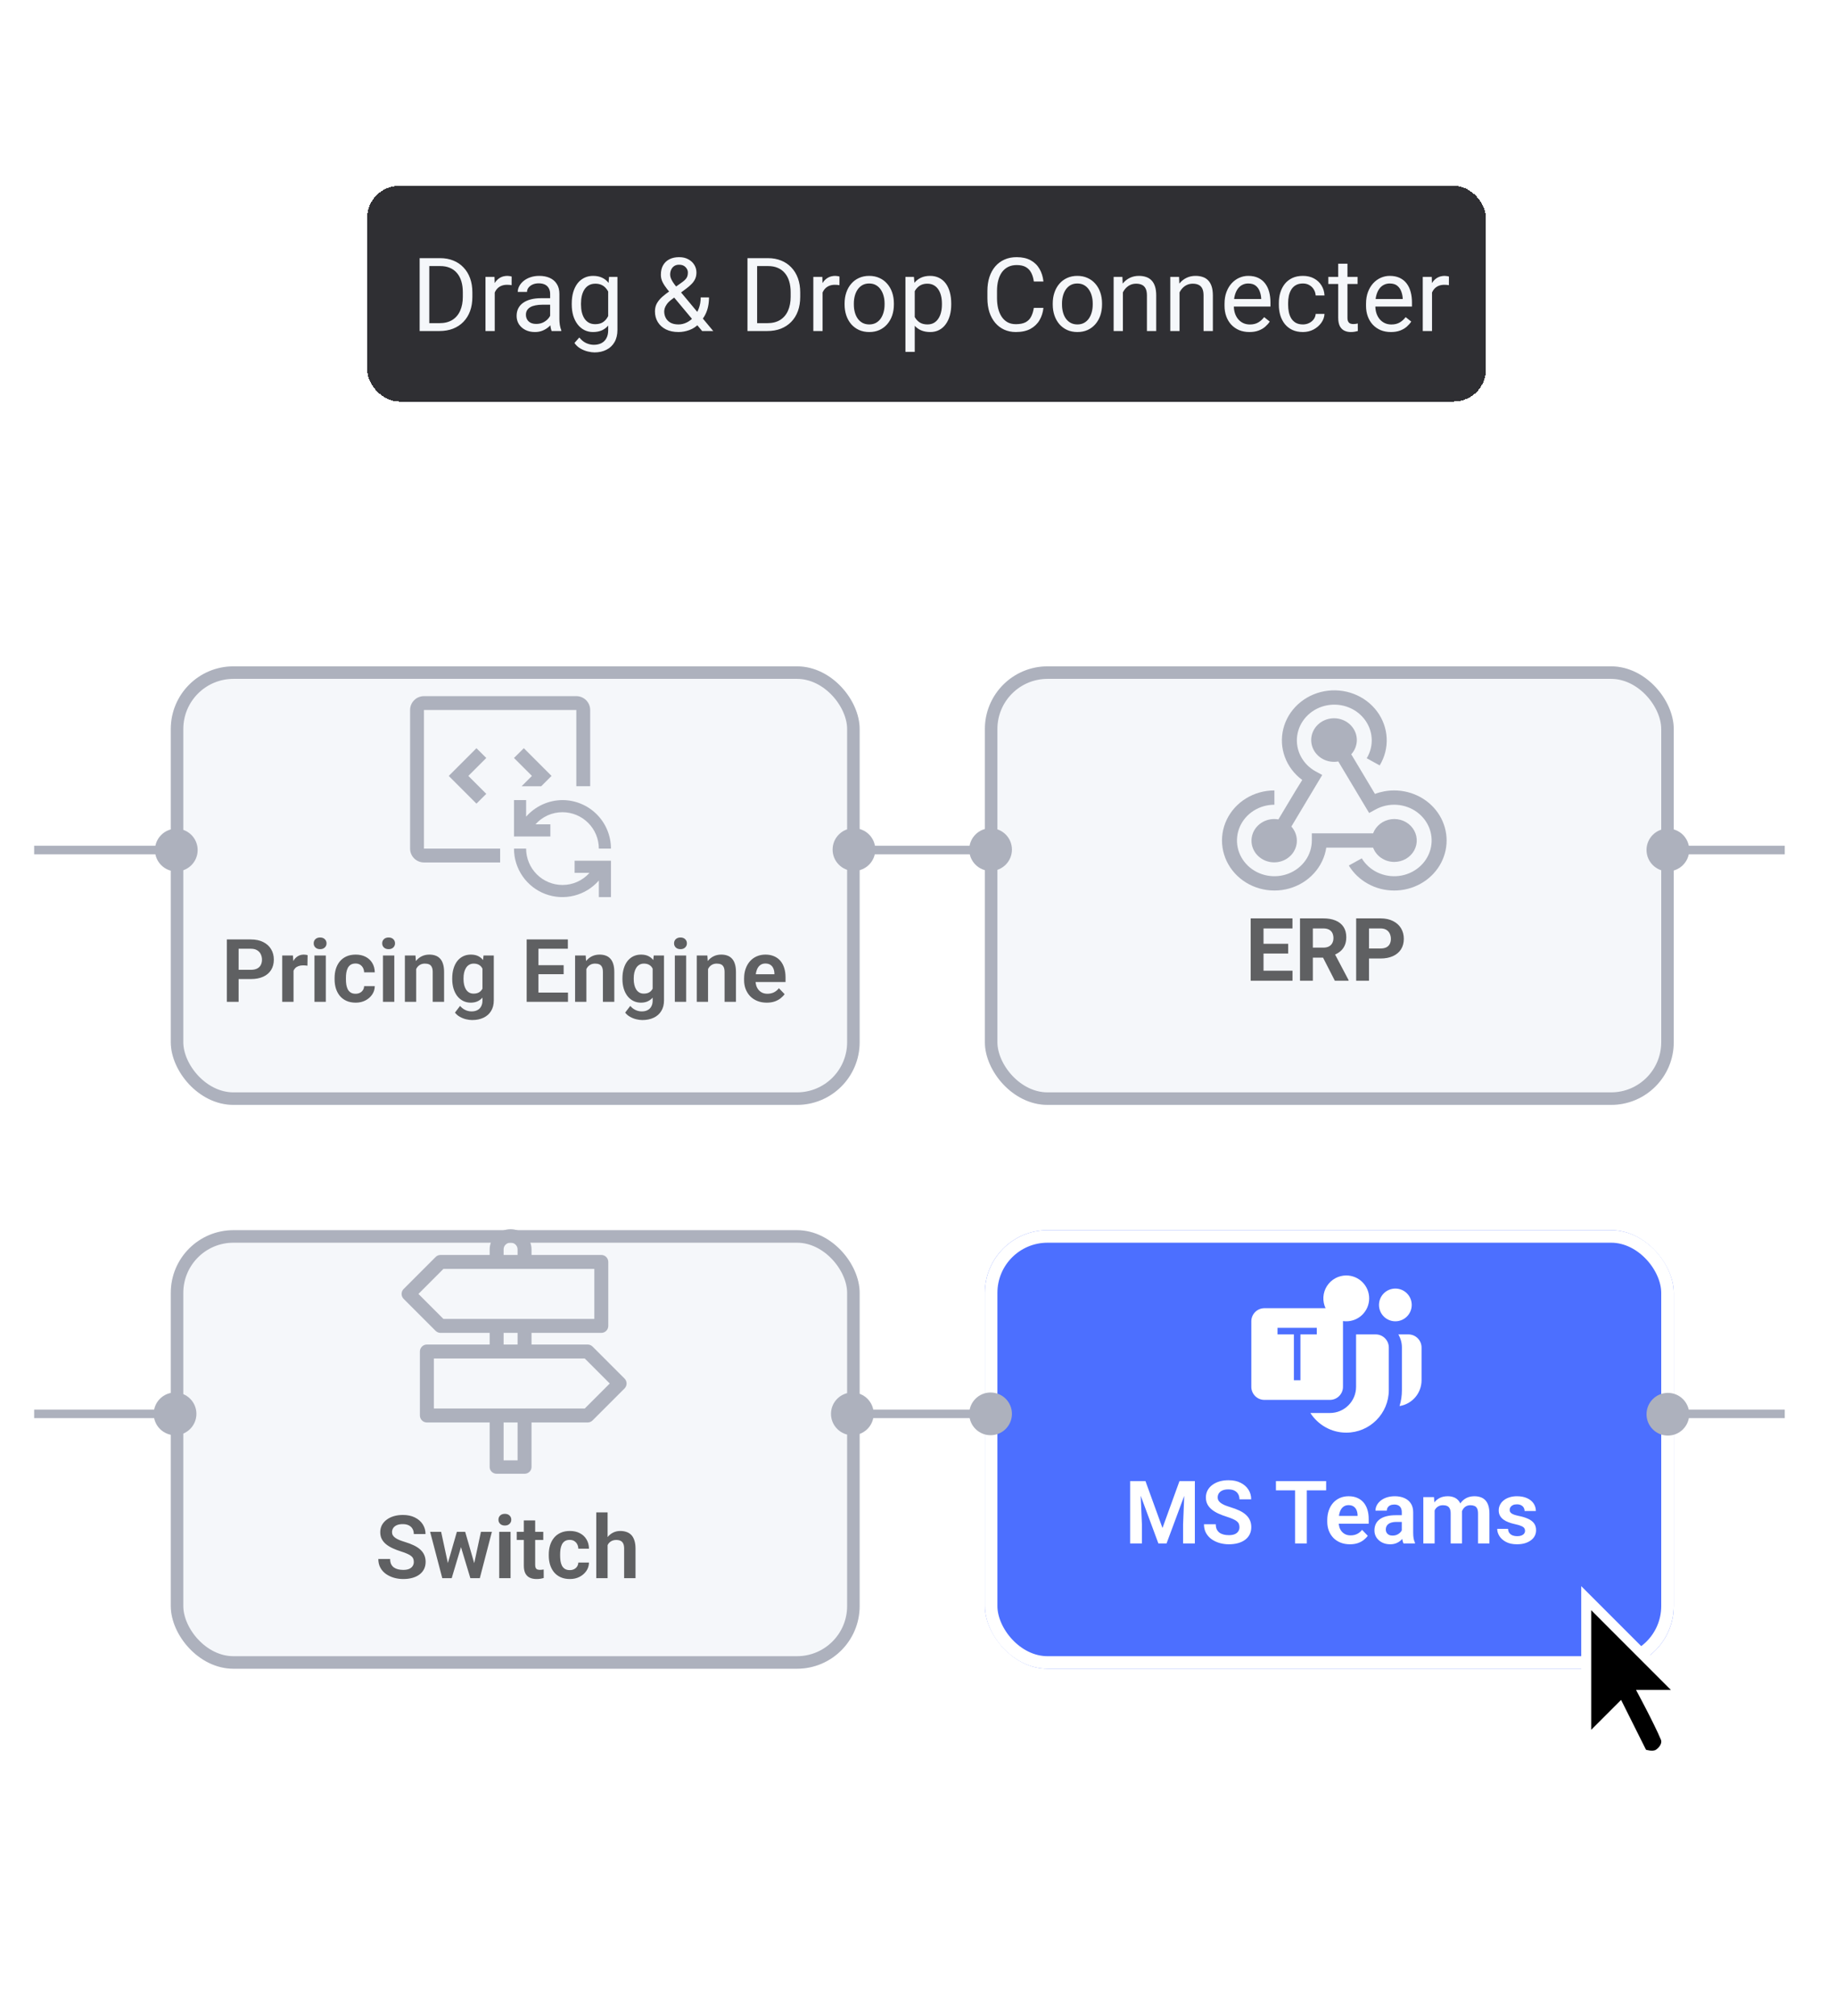
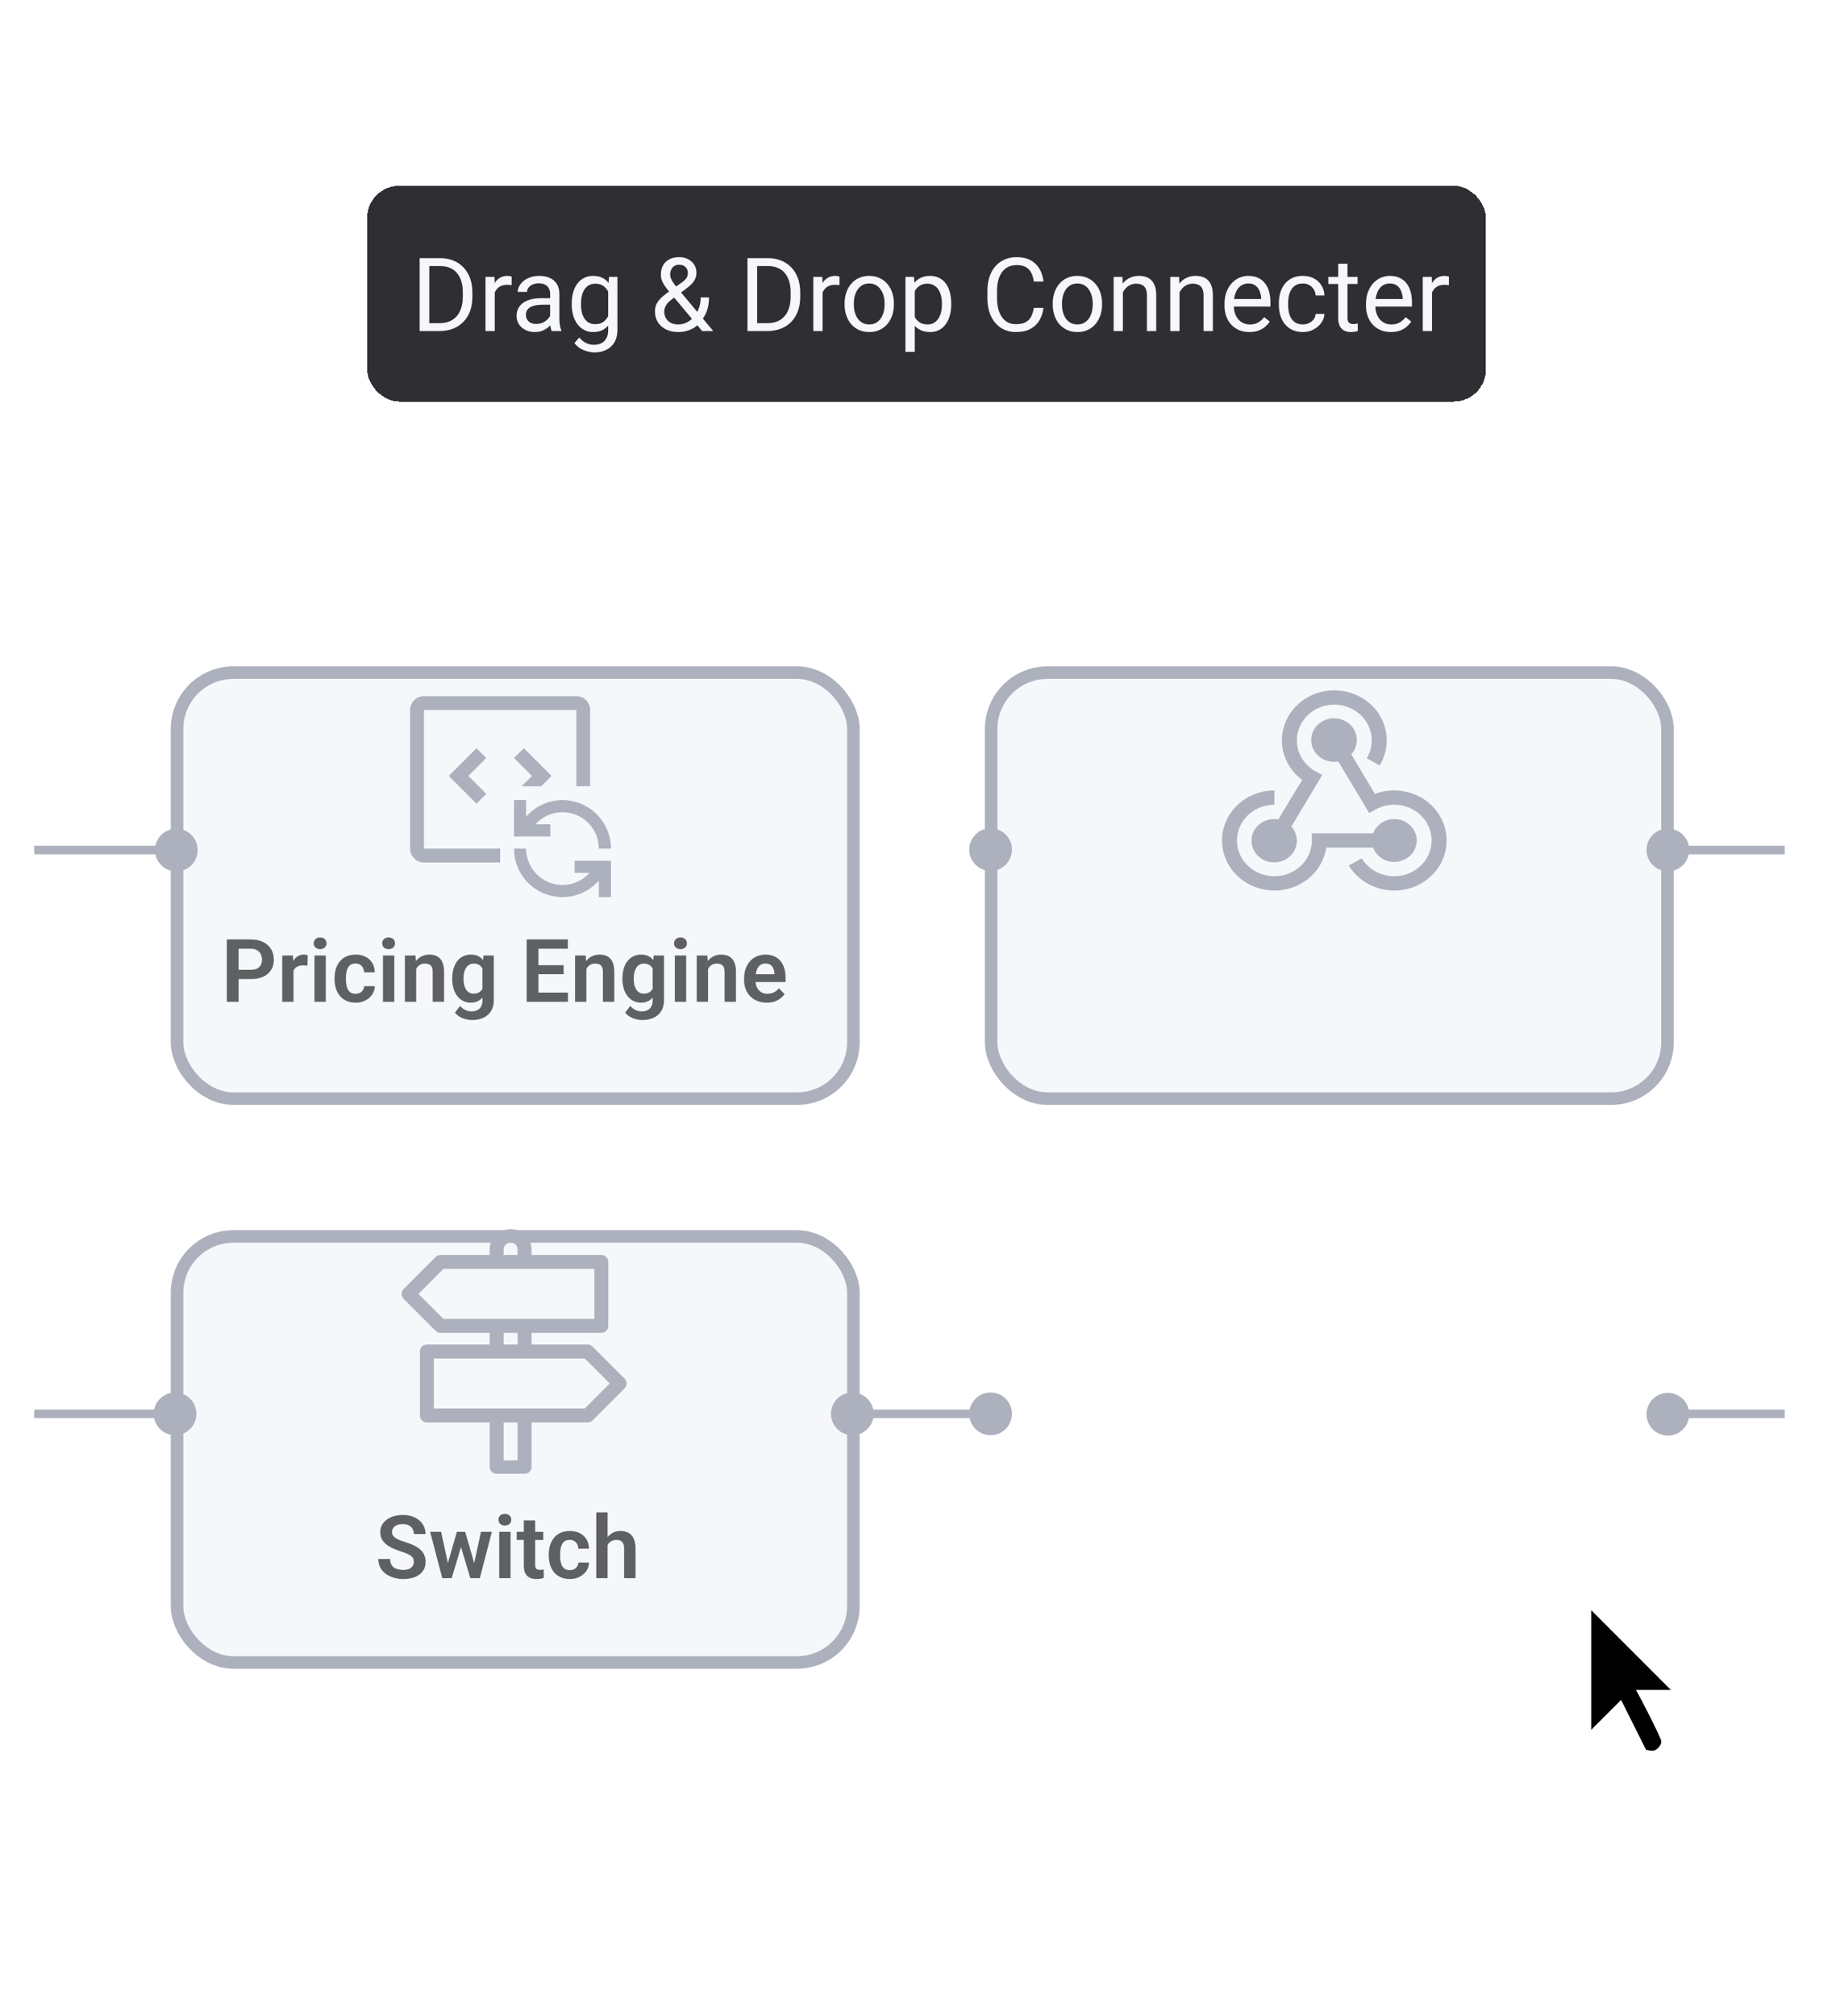
<svg xmlns="http://www.w3.org/2000/svg" width="215" height="236" viewBox="0 0 215 236" fill="none">
  <g filter="url(#filter0_d_4619_21770)">
    <rect x="43" y="21" width="131" height="25.25" rx="3.75" fill="#2F2F33" shape-rendering="crispEdges" />
    <path d="M51.449 38H49.668L49.68 37.08H51.449C52.059 37.08 52.566 36.953 52.973 36.699C53.379 36.441 53.684 36.082 53.887 35.621C54.094 35.156 54.197 34.613 54.197 33.992V33.471C54.197 32.982 54.139 32.549 54.022 32.17C53.904 31.787 53.732 31.465 53.506 31.203C53.279 30.938 53.002 30.736 52.674 30.6C52.35 30.463 51.977 30.395 51.555 30.395H49.633V29.469H51.555C52.113 29.469 52.623 29.562 53.084 29.75C53.545 29.934 53.941 30.201 54.273 30.553C54.609 30.9 54.867 31.322 55.047 31.818C55.227 32.31 55.316 32.865 55.316 33.482V33.992C55.316 34.609 55.227 35.166 55.047 35.662C54.867 36.154 54.607 36.574 54.268 36.922C53.932 37.27 53.525 37.537 53.049 37.725C52.576 37.908 52.043 38 51.449 38ZM50.272 29.469V38H49.141V29.469H50.272ZM57.935 32.656V38H56.852V31.66H57.906L57.935 32.656ZM59.916 31.625L59.91 32.633C59.82 32.613 59.734 32.602 59.652 32.598C59.574 32.59 59.484 32.586 59.383 32.586C59.133 32.586 58.912 32.625 58.721 32.703C58.529 32.781 58.367 32.891 58.234 33.031C58.102 33.172 57.996 33.34 57.918 33.535C57.844 33.727 57.795 33.938 57.772 34.168L57.467 34.344C57.467 33.961 57.504 33.602 57.578 33.266C57.656 32.93 57.775 32.633 57.935 32.375C58.096 32.113 58.299 31.91 58.545 31.766C58.795 31.617 59.092 31.543 59.435 31.543C59.514 31.543 59.603 31.553 59.705 31.572C59.807 31.588 59.877 31.605 59.916 31.625ZM64.422 36.916V33.652C64.422 33.402 64.371 33.185 64.269 33.002C64.172 32.815 64.023 32.67 63.824 32.568C63.625 32.467 63.379 32.416 63.086 32.416C62.812 32.416 62.572 32.463 62.365 32.557C62.162 32.65 62.002 32.773 61.885 32.926C61.772 33.078 61.715 33.242 61.715 33.418H60.631C60.631 33.191 60.69 32.967 60.807 32.744C60.924 32.522 61.092 32.32 61.31 32.141C61.533 31.957 61.799 31.812 62.107 31.707C62.42 31.598 62.768 31.543 63.15 31.543C63.611 31.543 64.018 31.621 64.369 31.777C64.725 31.934 65.002 32.17 65.201 32.486C65.404 32.799 65.506 33.191 65.506 33.664V36.617C65.506 36.828 65.523 37.053 65.559 37.291C65.598 37.529 65.654 37.734 65.728 37.906V38H64.598C64.543 37.875 64.5 37.709 64.469 37.502C64.438 37.291 64.422 37.096 64.422 36.916ZM64.609 34.156L64.621 34.918H63.525C63.217 34.918 62.941 34.943 62.699 34.994C62.457 35.041 62.254 35.113 62.09 35.211C61.926 35.309 61.801 35.432 61.715 35.58C61.629 35.725 61.586 35.895 61.586 36.09C61.586 36.289 61.631 36.471 61.721 36.635C61.81 36.799 61.945 36.93 62.125 37.027C62.309 37.121 62.533 37.168 62.799 37.168C63.131 37.168 63.424 37.098 63.678 36.957C63.932 36.816 64.133 36.645 64.281 36.441C64.434 36.238 64.516 36.041 64.527 35.85L64.99 36.371C64.963 36.535 64.889 36.717 64.768 36.916C64.647 37.115 64.484 37.307 64.281 37.49C64.082 37.67 63.844 37.82 63.566 37.941C63.293 38.059 62.984 38.117 62.641 38.117C62.211 38.117 61.834 38.033 61.51 37.865C61.19 37.697 60.94 37.473 60.76 37.191C60.584 36.906 60.496 36.588 60.496 36.236C60.496 35.897 60.562 35.598 60.695 35.34C60.828 35.078 61.02 34.861 61.27 34.69C61.52 34.514 61.82 34.381 62.172 34.291C62.523 34.201 62.916 34.156 63.35 34.156H64.609ZM71.318 31.66H72.303V37.865C72.303 38.424 72.189 38.9 71.963 39.295C71.736 39.69 71.42 39.988 71.014 40.191C70.611 40.398 70.147 40.502 69.619 40.502C69.4 40.502 69.143 40.467 68.846 40.397C68.553 40.33 68.264 40.215 67.978 40.051C67.697 39.891 67.461 39.674 67.269 39.4L67.838 38.756C68.103 39.076 68.381 39.299 68.67 39.424C68.963 39.549 69.252 39.611 69.537 39.611C69.881 39.611 70.178 39.547 70.428 39.418C70.678 39.289 70.871 39.098 71.008 38.844C71.148 38.594 71.219 38.285 71.219 37.918V33.055L71.318 31.66ZM66.953 34.9V34.777C66.953 34.293 67.01 33.853 67.123 33.459C67.24 33.06 67.406 32.719 67.621 32.434C67.84 32.148 68.103 31.93 68.412 31.777C68.721 31.621 69.068 31.543 69.455 31.543C69.853 31.543 70.201 31.613 70.498 31.754C70.799 31.891 71.053 32.092 71.26 32.357C71.471 32.619 71.637 32.935 71.758 33.307C71.879 33.678 71.963 34.098 72.01 34.566V35.105C71.967 35.57 71.883 35.988 71.758 36.359C71.637 36.73 71.471 37.047 71.26 37.309C71.053 37.57 70.799 37.772 70.498 37.912C70.197 38.049 69.846 38.117 69.443 38.117C69.064 38.117 68.721 38.037 68.412 37.877C68.107 37.717 67.846 37.492 67.627 37.203C67.408 36.914 67.24 36.574 67.123 36.184C67.01 35.789 66.953 35.361 66.953 34.9ZM68.037 34.777V34.9C68.037 35.217 68.068 35.514 68.131 35.791C68.197 36.068 68.297 36.312 68.43 36.523C68.566 36.734 68.74 36.9 68.951 37.022C69.162 37.139 69.414 37.197 69.707 37.197C70.066 37.197 70.363 37.121 70.598 36.969C70.832 36.816 71.018 36.615 71.154 36.365C71.295 36.115 71.404 35.844 71.482 35.551V34.139C71.439 33.924 71.373 33.717 71.283 33.518C71.197 33.315 71.084 33.135 70.943 32.978C70.807 32.818 70.637 32.691 70.434 32.598C70.231 32.504 69.992 32.457 69.719 32.457C69.422 32.457 69.166 32.52 68.951 32.645C68.74 32.766 68.566 32.934 68.43 33.148C68.297 33.359 68.197 33.605 68.131 33.887C68.068 34.164 68.037 34.461 68.037 34.777ZM78.502 33.266L79.779 32.357C80.025 32.19 80.215 32.022 80.348 31.854C80.484 31.682 80.553 31.447 80.553 31.15C80.553 30.92 80.463 30.711 80.283 30.523C80.103 30.332 79.85 30.236 79.522 30.236C79.295 30.236 79.103 30.289 78.947 30.395C78.791 30.5 78.674 30.641 78.596 30.816C78.518 30.988 78.478 31.178 78.478 31.385C78.478 31.561 78.522 31.742 78.607 31.93C78.693 32.117 78.812 32.312 78.965 32.516C79.117 32.719 79.291 32.934 79.486 33.16L83.523 38H82.223L78.912 34.039C78.619 33.695 78.357 33.381 78.127 33.096C77.897 32.807 77.715 32.527 77.582 32.258C77.453 31.988 77.389 31.709 77.389 31.42C77.389 30.975 77.477 30.6 77.652 30.295C77.832 29.986 78.082 29.752 78.402 29.592C78.723 29.432 79.098 29.352 79.527 29.352C79.945 29.352 80.305 29.436 80.606 29.604C80.91 29.768 81.144 29.986 81.309 30.26C81.473 30.529 81.555 30.826 81.555 31.15C81.555 31.424 81.506 31.67 81.408 31.889C81.311 32.103 81.174 32.301 80.998 32.48C80.826 32.66 80.625 32.836 80.394 33.008L78.701 34.268C78.42 34.475 78.215 34.672 78.086 34.859C77.957 35.047 77.873 35.213 77.834 35.357C77.799 35.502 77.781 35.617 77.781 35.703C77.781 35.98 77.842 36.234 77.963 36.465C78.084 36.695 78.268 36.881 78.514 37.022C78.764 37.158 79.076 37.227 79.451 37.227C79.779 37.227 80.098 37.152 80.406 37.004C80.719 36.852 80.998 36.637 81.244 36.359C81.49 36.078 81.686 35.744 81.83 35.357C81.978 34.967 82.053 34.535 82.053 34.062H83.025C83.025 34.449 82.988 34.815 82.914 35.158C82.84 35.502 82.725 35.822 82.568 36.119C82.416 36.412 82.221 36.68 81.982 36.922C81.947 36.957 81.92 36.998 81.9 37.045C81.881 37.092 81.853 37.133 81.818 37.168C81.525 37.484 81.164 37.723 80.734 37.883C80.309 38.039 79.881 38.117 79.451 38.117C78.885 38.117 78.394 38.014 77.981 37.807C77.57 37.6 77.254 37.315 77.031 36.951C76.809 36.588 76.697 36.172 76.697 35.703C76.697 35.344 76.773 35.027 76.926 34.754C77.082 34.48 77.295 34.225 77.564 33.986C77.838 33.748 78.15 33.508 78.502 33.266ZM89.84 38H88.059L88.07 37.08H89.84C90.449 37.08 90.957 36.953 91.363 36.699C91.769 36.441 92.074 36.082 92.277 35.621C92.484 35.156 92.588 34.613 92.588 33.992V33.471C92.588 32.982 92.529 32.549 92.412 32.17C92.295 31.787 92.123 31.465 91.897 31.203C91.67 30.938 91.393 30.736 91.064 30.6C90.74 30.463 90.367 30.395 89.945 30.395H88.023V29.469H89.945C90.504 29.469 91.014 29.562 91.475 29.75C91.936 29.934 92.332 30.201 92.664 30.553C93 30.9 93.258 31.322 93.438 31.818C93.617 32.31 93.707 32.865 93.707 33.482V33.992C93.707 34.609 93.617 35.166 93.438 35.662C93.258 36.154 92.998 36.574 92.658 36.922C92.322 37.27 91.916 37.537 91.439 37.725C90.967 37.908 90.434 38 89.84 38ZM88.662 29.469V38H87.531V29.469H88.662ZM96.326 32.656V38H95.242V31.66H96.297L96.326 32.656ZM98.307 31.625L98.301 32.633C98.211 32.613 98.125 32.602 98.043 32.598C97.965 32.59 97.875 32.586 97.773 32.586C97.523 32.586 97.303 32.625 97.111 32.703C96.92 32.781 96.758 32.891 96.625 33.031C96.492 33.172 96.387 33.34 96.309 33.535C96.234 33.727 96.186 33.938 96.162 34.168L95.857 34.344C95.857 33.961 95.894 33.602 95.969 33.266C96.047 32.93 96.166 32.633 96.326 32.375C96.486 32.113 96.689 31.91 96.936 31.766C97.186 31.617 97.482 31.543 97.826 31.543C97.904 31.543 97.994 31.553 98.096 31.572C98.197 31.588 98.268 31.605 98.307 31.625ZM98.904 34.9V34.766C98.904 34.309 98.971 33.885 99.103 33.494C99.236 33.1 99.428 32.758 99.678 32.469C99.928 32.176 100.23 31.949 100.586 31.789C100.941 31.625 101.34 31.543 101.781 31.543C102.227 31.543 102.627 31.625 102.982 31.789C103.342 31.949 103.646 32.176 103.896 32.469C104.15 32.758 104.344 33.1 104.477 33.494C104.609 33.885 104.676 34.309 104.676 34.766V34.9C104.676 35.357 104.609 35.781 104.477 36.172C104.344 36.562 104.15 36.904 103.896 37.197C103.646 37.486 103.344 37.713 102.988 37.877C102.637 38.037 102.238 38.117 101.793 38.117C101.348 38.117 100.947 38.037 100.592 37.877C100.236 37.713 99.932 37.486 99.678 37.197C99.428 36.904 99.236 36.562 99.103 36.172C98.971 35.781 98.904 35.357 98.904 34.9ZM99.988 34.766V34.9C99.988 35.217 100.025 35.516 100.1 35.797C100.174 36.074 100.285 36.32 100.434 36.535C100.586 36.75 100.775 36.92 101.002 37.045C101.229 37.166 101.492 37.227 101.793 37.227C102.09 37.227 102.35 37.166 102.572 37.045C102.799 36.92 102.986 36.75 103.135 36.535C103.283 36.32 103.395 36.074 103.469 35.797C103.547 35.516 103.586 35.217 103.586 34.9V34.766C103.586 34.453 103.547 34.158 103.469 33.881C103.395 33.6 103.281 33.352 103.129 33.137C102.98 32.918 102.793 32.746 102.566 32.621C102.344 32.496 102.082 32.434 101.781 32.434C101.484 32.434 101.223 32.496 100.996 32.621C100.773 32.746 100.586 32.918 100.434 33.137C100.285 33.352 100.174 33.6 100.1 33.881C100.025 34.158 99.988 34.453 99.988 34.766ZM107.119 32.879V40.438H106.029V31.66H107.025L107.119 32.879ZM111.391 34.777V34.9C111.391 35.361 111.336 35.789 111.227 36.184C111.117 36.574 110.957 36.914 110.746 37.203C110.539 37.492 110.283 37.717 109.979 37.877C109.674 38.037 109.324 38.117 108.93 38.117C108.527 38.117 108.172 38.051 107.863 37.918C107.555 37.785 107.293 37.592 107.078 37.338C106.863 37.084 106.691 36.779 106.563 36.424C106.438 36.068 106.352 35.668 106.305 35.223V34.566C106.352 34.098 106.439 33.678 106.568 33.307C106.697 32.935 106.867 32.619 107.078 32.357C107.293 32.092 107.553 31.891 107.857 31.754C108.162 31.613 108.514 31.543 108.912 31.543C109.311 31.543 109.664 31.621 109.973 31.777C110.281 31.93 110.541 32.148 110.752 32.434C110.963 32.719 111.121 33.06 111.227 33.459C111.336 33.853 111.391 34.293 111.391 34.777ZM110.301 34.9V34.777C110.301 34.461 110.268 34.164 110.201 33.887C110.135 33.605 110.031 33.359 109.891 33.148C109.754 32.934 109.578 32.766 109.363 32.645C109.148 32.52 108.893 32.457 108.596 32.457C108.322 32.457 108.084 32.504 107.881 32.598C107.682 32.691 107.512 32.818 107.371 32.978C107.23 33.135 107.115 33.315 107.025 33.518C106.939 33.717 106.875 33.924 106.832 34.139V35.656C106.91 35.93 107.02 36.188 107.16 36.43C107.301 36.668 107.488 36.861 107.723 37.01C107.957 37.154 108.252 37.227 108.607 37.227C108.9 37.227 109.152 37.166 109.363 37.045C109.578 36.92 109.754 36.75 109.891 36.535C110.031 36.32 110.135 36.074 110.201 35.797C110.268 35.516 110.301 35.217 110.301 34.9ZM121.064 35.287H122.189C122.131 35.826 121.977 36.309 121.727 36.734C121.477 37.16 121.123 37.498 120.666 37.748C120.209 37.994 119.639 38.117 118.955 38.117C118.455 38.117 118 38.023 117.59 37.836C117.184 37.648 116.834 37.383 116.541 37.039C116.248 36.691 116.021 36.275 115.861 35.791C115.705 35.303 115.627 34.76 115.627 34.162V33.312C115.627 32.715 115.705 32.174 115.861 31.689C116.021 31.201 116.25 30.783 116.547 30.436C116.848 30.088 117.209 29.82 117.631 29.633C118.053 29.445 118.527 29.352 119.055 29.352C119.699 29.352 120.244 29.473 120.689 29.715C121.135 29.957 121.48 30.293 121.727 30.723C121.977 31.148 122.131 31.643 122.189 32.205H121.064C121.01 31.807 120.908 31.465 120.76 31.18C120.611 30.891 120.4 30.668 120.127 30.512C119.854 30.355 119.496 30.277 119.055 30.277C118.676 30.277 118.342 30.35 118.053 30.494C117.768 30.639 117.527 30.844 117.332 31.109C117.141 31.375 116.996 31.693 116.898 32.065C116.801 32.435 116.752 32.848 116.752 33.301V34.162C116.752 34.58 116.795 34.973 116.881 35.34C116.971 35.707 117.105 36.029 117.285 36.307C117.465 36.584 117.693 36.803 117.971 36.963C118.248 37.119 118.576 37.197 118.955 37.197C119.436 37.197 119.818 37.121 120.104 36.969C120.389 36.816 120.604 36.598 120.748 36.312C120.896 36.027 121.002 35.685 121.064 35.287ZM123.279 34.9V34.766C123.279 34.309 123.346 33.885 123.479 33.494C123.611 33.1 123.803 32.758 124.053 32.469C124.303 32.176 124.605 31.949 124.961 31.789C125.316 31.625 125.715 31.543 126.156 31.543C126.602 31.543 127.002 31.625 127.357 31.789C127.717 31.949 128.021 32.176 128.271 32.469C128.525 32.758 128.719 33.1 128.852 33.494C128.984 33.885 129.051 34.309 129.051 34.766V34.9C129.051 35.357 128.984 35.781 128.852 36.172C128.719 36.562 128.525 36.904 128.271 37.197C128.021 37.486 127.719 37.713 127.363 37.877C127.012 38.037 126.613 38.117 126.168 38.117C125.723 38.117 125.322 38.037 124.967 37.877C124.611 37.713 124.307 37.486 124.053 37.197C123.803 36.904 123.611 36.562 123.479 36.172C123.346 35.781 123.279 35.357 123.279 34.9ZM124.363 34.766V34.9C124.363 35.217 124.4 35.516 124.475 35.797C124.549 36.074 124.66 36.32 124.809 36.535C124.961 36.75 125.15 36.92 125.377 37.045C125.604 37.166 125.867 37.227 126.168 37.227C126.465 37.227 126.725 37.166 126.947 37.045C127.174 36.92 127.361 36.75 127.51 36.535C127.658 36.32 127.77 36.074 127.844 35.797C127.922 35.516 127.961 35.217 127.961 34.9V34.766C127.961 34.453 127.922 34.158 127.844 33.881C127.77 33.6 127.656 33.352 127.504 33.137C127.355 32.918 127.168 32.746 126.941 32.621C126.719 32.496 126.457 32.434 126.156 32.434C125.859 32.434 125.598 32.496 125.371 32.621C125.148 32.746 124.961 32.918 124.809 33.137C124.66 33.352 124.549 33.6 124.475 33.881C124.4 34.158 124.363 34.453 124.363 34.766ZM131.494 33.014V38H130.41V31.66H131.436L131.494 33.014ZM131.236 34.59L130.785 34.572C130.789 34.139 130.854 33.738 130.979 33.371C131.104 33 131.279 32.678 131.506 32.404C131.732 32.131 132.002 31.92 132.314 31.771C132.631 31.619 132.98 31.543 133.363 31.543C133.676 31.543 133.957 31.586 134.207 31.672C134.457 31.754 134.67 31.887 134.846 32.07C135.025 32.254 135.162 32.492 135.256 32.785C135.35 33.074 135.396 33.428 135.396 33.846V38H134.307V33.834C134.307 33.502 134.258 33.236 134.16 33.037C134.063 32.834 133.92 32.688 133.732 32.598C133.545 32.504 133.314 32.457 133.041 32.457C132.771 32.457 132.525 32.514 132.303 32.627C132.084 32.74 131.895 32.897 131.734 33.096C131.578 33.295 131.455 33.523 131.365 33.781C131.279 34.035 131.236 34.305 131.236 34.59ZM138.127 33.014V38H137.043V31.66H138.068L138.127 33.014ZM137.869 34.59L137.418 34.572C137.422 34.139 137.486 33.738 137.611 33.371C137.736 33 137.912 32.678 138.139 32.404C138.365 32.131 138.635 31.92 138.947 31.771C139.264 31.619 139.613 31.543 139.996 31.543C140.309 31.543 140.59 31.586 140.84 31.672C141.09 31.754 141.303 31.887 141.479 32.07C141.658 32.254 141.795 32.492 141.889 32.785C141.982 33.074 142.029 33.428 142.029 33.846V38H140.939V33.834C140.939 33.502 140.891 33.236 140.793 33.037C140.695 32.834 140.553 32.688 140.365 32.598C140.178 32.504 139.947 32.457 139.674 32.457C139.404 32.457 139.158 32.514 138.936 32.627C138.717 32.74 138.527 32.897 138.367 33.096C138.211 33.295 138.088 33.523 137.998 33.781C137.912 34.035 137.869 34.305 137.869 34.59ZM146.307 38.117C145.865 38.117 145.465 38.043 145.105 37.895C144.75 37.742 144.443 37.529 144.186 37.256C143.932 36.982 143.736 36.658 143.6 36.283C143.463 35.908 143.395 35.498 143.395 35.053V34.807C143.395 34.291 143.471 33.832 143.623 33.43C143.775 33.023 143.982 32.68 144.244 32.398C144.506 32.117 144.803 31.904 145.135 31.76C145.467 31.615 145.811 31.543 146.166 31.543C146.619 31.543 147.01 31.621 147.338 31.777C147.67 31.934 147.941 32.152 148.152 32.434C148.363 32.711 148.52 33.039 148.621 33.418C148.723 33.793 148.773 34.203 148.773 34.648V35.135H144.039V34.25H147.689V34.168C147.674 33.887 147.615 33.613 147.514 33.348C147.416 33.082 147.26 32.863 147.045 32.691C146.83 32.52 146.537 32.434 146.166 32.434C145.92 32.434 145.693 32.486 145.486 32.592C145.279 32.693 145.102 32.846 144.953 33.049C144.805 33.252 144.689 33.5 144.607 33.793C144.525 34.086 144.484 34.424 144.484 34.807V35.053C144.484 35.353 144.525 35.637 144.607 35.902C144.693 36.164 144.816 36.395 144.977 36.594C145.141 36.793 145.338 36.949 145.568 37.062C145.803 37.176 146.068 37.232 146.365 37.232C146.748 37.232 147.072 37.154 147.338 36.998C147.604 36.842 147.836 36.633 148.035 36.371L148.691 36.893C148.555 37.1 148.381 37.297 148.17 37.484C147.959 37.672 147.699 37.824 147.391 37.941C147.086 38.059 146.725 38.117 146.307 38.117ZM152.576 37.227C152.834 37.227 153.072 37.174 153.291 37.068C153.51 36.963 153.689 36.818 153.83 36.635C153.971 36.447 154.051 36.234 154.07 35.996H155.102C155.082 36.371 154.955 36.721 154.721 37.045C154.49 37.365 154.188 37.625 153.813 37.824C153.438 38.02 153.025 38.117 152.576 38.117C152.1 38.117 151.684 38.033 151.328 37.865C150.977 37.697 150.684 37.467 150.449 37.174C150.219 36.881 150.045 36.545 149.928 36.166C149.814 35.783 149.758 35.379 149.758 34.953V34.707C149.758 34.281 149.814 33.879 149.928 33.5C150.045 33.117 150.219 32.779 150.449 32.486C150.684 32.193 150.977 31.963 151.328 31.795C151.684 31.627 152.1 31.543 152.576 31.543C153.072 31.543 153.506 31.645 153.877 31.848C154.248 32.047 154.539 32.32 154.75 32.668C154.965 33.012 155.082 33.402 155.102 33.84H154.07C154.051 33.578 153.977 33.342 153.848 33.131C153.723 32.92 153.551 32.752 153.332 32.627C153.117 32.498 152.865 32.434 152.576 32.434C152.244 32.434 151.965 32.5 151.738 32.633C151.516 32.762 151.338 32.938 151.205 33.16C151.076 33.379 150.982 33.623 150.924 33.893C150.869 34.158 150.842 34.43 150.842 34.707V34.953C150.842 35.23 150.869 35.504 150.924 35.773C150.979 36.043 151.07 36.287 151.199 36.506C151.332 36.725 151.51 36.9 151.732 37.033C151.959 37.162 152.24 37.227 152.576 37.227ZM158.975 31.66V32.492H155.547V31.66H158.975ZM156.707 30.119H157.791V36.43C157.791 36.645 157.824 36.807 157.891 36.916C157.957 37.025 158.043 37.098 158.148 37.133C158.254 37.168 158.367 37.185 158.488 37.185C158.578 37.185 158.672 37.178 158.77 37.162C158.871 37.143 158.947 37.127 158.998 37.115L159.004 38C158.918 38.027 158.805 38.053 158.664 38.076C158.527 38.103 158.361 38.117 158.166 38.117C157.9 38.117 157.656 38.065 157.434 37.959C157.211 37.853 157.033 37.678 156.9 37.432C156.771 37.182 156.707 36.846 156.707 36.424V30.119ZM162.877 38.117C162.436 38.117 162.035 38.043 161.676 37.895C161.32 37.742 161.014 37.529 160.756 37.256C160.502 36.982 160.307 36.658 160.17 36.283C160.033 35.908 159.965 35.498 159.965 35.053V34.807C159.965 34.291 160.041 33.832 160.193 33.43C160.346 33.023 160.553 32.68 160.814 32.398C161.076 32.117 161.373 31.904 161.705 31.76C162.037 31.615 162.381 31.543 162.736 31.543C163.189 31.543 163.58 31.621 163.908 31.777C164.24 31.934 164.512 32.152 164.723 32.434C164.934 32.711 165.09 33.039 165.191 33.418C165.293 33.793 165.344 34.203 165.344 34.648V35.135H160.609V34.25H164.26V34.168C164.244 33.887 164.186 33.613 164.084 33.348C163.986 33.082 163.83 32.863 163.615 32.691C163.4 32.52 163.107 32.434 162.736 32.434C162.49 32.434 162.264 32.486 162.057 32.592C161.85 32.693 161.672 32.846 161.523 33.049C161.375 33.252 161.26 33.5 161.178 33.793C161.096 34.086 161.055 34.424 161.055 34.807V35.053C161.055 35.353 161.096 35.637 161.178 35.902C161.264 36.164 161.387 36.395 161.547 36.594C161.711 36.793 161.908 36.949 162.139 37.062C162.373 37.176 162.639 37.232 162.936 37.232C163.318 37.232 163.643 37.154 163.908 36.998C164.174 36.842 164.406 36.633 164.605 36.371L165.262 36.893C165.125 37.1 164.951 37.297 164.74 37.484C164.529 37.672 164.27 37.824 163.961 37.941C163.656 38.059 163.295 38.117 162.877 38.117ZM167.693 32.656V38H166.609V31.66H167.664L167.693 32.656ZM169.674 31.625L169.668 32.633C169.578 32.613 169.492 32.602 169.41 32.598C169.332 32.59 169.242 32.586 169.141 32.586C168.891 32.586 168.67 32.625 168.479 32.703C168.287 32.781 168.125 32.891 167.992 33.031C167.859 33.172 167.754 33.34 167.676 33.535C167.602 33.727 167.553 33.938 167.529 34.168L167.225 34.344C167.225 33.961 167.262 33.602 167.336 33.266C167.414 32.93 167.533 32.633 167.693 32.375C167.854 32.113 168.057 31.91 168.303 31.766C168.553 31.617 168.85 31.543 169.193 31.543C169.271 31.543 169.361 31.553 169.463 31.572C169.564 31.588 169.635 31.605 169.674 31.625Z" fill="#F5F7FA" />
  </g>
  <g filter="url(#filter1_d_4619_21770)">
-     <rect x="115.333" y="140" width="80.667" height="51.333" rx="7.333" fill="#4C6FFF" />
    <rect x="116.066" y="140.733" width="79.2" height="49.867" rx="6.6" stroke="white" stroke-width="1.467" />
  </g>
  <path d="M132.942 173.368H134.135L136.13 178.862L138.12 173.368H139.319L136.607 180.667H135.649L132.942 173.368ZM132.34 173.368H133.508L133.719 178.416V180.667H132.34V173.368ZM138.747 173.368H139.92V180.667H138.542V178.416L138.747 173.368ZM145.144 178.772C145.144 178.632 145.122 178.506 145.079 178.396C145.038 178.282 144.963 178.181 144.853 178.09C144.746 177.997 144.594 177.906 144.397 177.82C144.203 177.729 143.952 177.636 143.645 177.539C143.304 177.432 142.986 177.312 142.692 177.178C142.398 177.044 142.139 176.889 141.915 176.712C141.695 176.535 141.523 176.331 141.399 176.1C141.275 175.866 141.213 175.595 141.213 175.288C141.213 174.987 141.277 174.713 141.404 174.466C141.534 174.219 141.718 174.006 141.955 173.829C142.193 173.649 142.472 173.51 142.793 173.413C143.117 173.316 143.474 173.268 143.865 173.268C144.407 173.268 144.875 173.366 145.269 173.564C145.667 173.761 145.974 174.028 146.191 174.366C146.409 174.703 146.517 175.082 146.517 175.504H145.144C145.144 175.276 145.095 175.076 144.998 174.902C144.905 174.728 144.761 174.591 144.567 174.491C144.377 174.391 144.136 174.341 143.845 174.341C143.565 174.341 143.331 174.382 143.143 174.466C142.96 174.549 142.821 174.663 142.727 174.807C142.637 174.95 142.592 175.111 142.592 175.288C142.592 175.422 142.624 175.542 142.687 175.649C142.751 175.753 142.846 175.851 142.973 175.945C143.1 176.035 143.257 176.12 143.444 176.2C143.635 176.277 143.855 176.354 144.106 176.431C144.507 176.551 144.858 176.685 145.159 176.832C145.463 176.979 145.715 177.146 145.916 177.333C146.12 177.52 146.272 177.731 146.372 177.965C146.475 178.199 146.527 178.465 146.527 178.762C146.527 179.076 146.465 179.357 146.342 179.604C146.218 179.852 146.041 180.062 145.81 180.236C145.58 180.41 145.302 180.542 144.978 180.632C144.657 180.722 144.298 180.767 143.9 180.767C143.546 180.767 143.195 180.72 142.848 180.627C142.503 180.53 142.191 180.386 141.91 180.196C141.63 180.002 141.406 179.758 141.239 179.464C141.071 179.166 140.988 178.819 140.988 178.421H142.371C142.371 178.652 142.408 178.849 142.482 179.013C142.559 179.173 142.666 179.305 142.803 179.409C142.943 179.509 143.107 179.583 143.294 179.629C143.481 179.676 143.683 179.699 143.9 179.699C144.181 179.699 144.412 179.661 144.592 179.584C144.776 179.504 144.913 179.394 145.003 179.253C145.097 179.113 145.144 178.953 145.144 178.772ZM153.029 173.368V180.667H151.656V173.368H153.029ZM155.295 173.368V174.456H149.415V173.368H155.295ZM158.077 180.767C157.666 180.767 157.297 180.7 156.969 180.567C156.642 180.433 156.363 180.248 156.132 180.01C155.905 179.77 155.73 179.491 155.606 179.173C155.486 178.852 155.425 178.508 155.425 178.14V177.94C155.425 177.522 155.486 177.143 155.606 176.802C155.726 176.458 155.897 176.162 156.117 175.915C156.338 175.667 156.602 175.477 156.909 175.343C157.217 175.209 157.556 175.143 157.927 175.143C158.311 175.143 158.65 175.208 158.945 175.338C159.239 175.465 159.484 175.646 159.681 175.88C159.879 176.113 160.027 176.394 160.128 176.722C160.228 177.046 160.278 177.405 160.278 177.8V178.356H156.027V177.444H158.975V177.343C158.968 177.133 158.928 176.941 158.854 176.767C158.781 176.59 158.667 176.449 158.513 176.346C158.36 176.239 158.161 176.185 157.917 176.185C157.72 176.185 157.548 176.229 157.401 176.316C157.257 176.399 157.137 176.52 157.04 176.677C156.946 176.83 156.876 177.014 156.829 177.228C156.782 177.442 156.759 177.679 156.759 177.94V178.14C156.759 178.368 156.789 178.578 156.849 178.772C156.913 178.966 157.004 179.135 157.125 179.278C157.248 179.419 157.396 179.529 157.566 179.609C157.74 179.686 157.937 179.725 158.157 179.725C158.435 179.725 158.686 179.671 158.909 179.564C159.137 179.454 159.334 179.292 159.501 179.078L160.168 179.77C160.054 179.937 159.9 180.097 159.707 180.251C159.516 180.405 159.285 180.53 159.015 180.627C158.744 180.72 158.432 180.767 158.077 180.767ZM164.153 179.514V177.013C164.153 176.829 164.121 176.67 164.058 176.536C163.994 176.403 163.897 176.299 163.767 176.225C163.637 176.152 163.471 176.115 163.271 176.115C163.094 176.115 162.938 176.145 162.805 176.205C162.674 176.266 162.574 176.351 162.504 176.461C162.434 176.568 162.399 176.692 162.399 176.832H161.07C161.07 176.608 161.124 176.396 161.23 176.195C161.337 175.992 161.489 175.811 161.687 175.654C161.887 175.494 162.126 175.368 162.404 175.278C162.684 175.188 162.998 175.143 163.346 175.143C163.757 175.143 164.123 175.213 164.444 175.353C164.768 175.49 165.022 175.697 165.206 175.975C165.393 176.252 165.487 176.601 165.487 177.023V179.389C165.487 179.659 165.503 179.892 165.537 180.085C165.573 180.276 165.627 180.441 165.697 180.582V180.667H164.349C164.285 180.53 164.237 180.356 164.203 180.146C164.17 179.932 164.153 179.721 164.153 179.514ZM164.339 177.363L164.349 178.15H163.511C163.304 178.15 163.122 178.172 162.965 178.216C162.808 178.256 162.679 178.316 162.579 178.396C162.479 178.473 162.404 178.567 162.353 178.677C162.303 178.784 162.278 178.906 162.278 179.043C162.278 179.176 162.308 179.297 162.368 179.404C162.432 179.511 162.522 179.596 162.639 179.659C162.759 179.72 162.9 179.75 163.06 179.75C163.294 179.75 163.498 179.703 163.672 179.609C163.846 179.512 163.981 179.395 164.078 179.258C164.175 179.121 164.227 178.991 164.233 178.867L164.614 179.439C164.567 179.576 164.497 179.721 164.404 179.875C164.31 180.029 164.19 180.172 164.043 180.306C163.896 180.44 163.719 180.55 163.511 180.637C163.304 180.724 163.064 180.767 162.79 180.767C162.439 180.767 162.124 180.697 161.847 180.557C161.57 180.416 161.351 180.224 161.19 179.98C161.03 179.736 160.95 179.459 160.95 179.148C160.95 178.861 161.003 178.607 161.11 178.386C161.217 178.165 161.376 177.98 161.586 177.83C161.797 177.676 162.058 177.561 162.368 177.484C162.683 177.404 163.042 177.363 163.446 177.363H164.339ZM167.998 176.356V180.667H166.675V175.243H167.923L167.998 176.356ZM167.803 177.759H167.396C167.396 177.382 167.442 177.034 167.532 176.717C167.625 176.399 167.762 176.124 167.943 175.89C168.123 175.652 168.346 175.468 168.61 175.338C168.877 175.208 169.186 175.143 169.537 175.143C169.781 175.143 170.005 175.179 170.209 175.253C170.413 175.323 170.588 175.435 170.735 175.589C170.886 175.739 171.001 175.936 171.081 176.18C171.161 176.421 171.201 176.71 171.201 177.048V180.667H169.878V177.183C169.878 176.929 169.841 176.73 169.768 176.586C169.697 176.443 169.596 176.342 169.462 176.286C169.328 176.225 169.168 176.195 168.981 176.195C168.773 176.195 168.595 176.237 168.444 176.321C168.297 176.401 168.175 176.513 168.078 176.657C167.985 176.8 167.914 176.966 167.868 177.153C167.824 177.34 167.803 177.542 167.803 177.759ZM171.101 177.514L170.555 177.614C170.558 177.273 170.605 176.954 170.695 176.657C170.785 176.356 170.917 176.093 171.091 175.87C171.268 175.642 171.487 175.465 171.748 175.338C172.012 175.208 172.316 175.143 172.66 175.143C172.928 175.143 173.168 175.181 173.382 175.258C173.599 175.331 173.785 175.45 173.938 175.614C174.092 175.774 174.209 175.983 174.289 176.24C174.373 176.498 174.415 176.812 174.415 177.183V180.667H173.081V177.178C173.081 176.914 173.044 176.712 172.971 176.571C172.901 176.431 172.799 176.334 172.665 176.281C172.531 176.224 172.374 176.195 172.194 176.195C172.01 176.195 171.85 176.23 171.713 176.301C171.579 176.367 171.465 176.461 171.372 176.581C171.282 176.702 171.213 176.842 171.166 177.002C171.123 177.16 171.101 177.33 171.101 177.514ZM178.586 179.183C178.586 179.07 178.555 178.968 178.495 178.877C178.435 178.787 178.322 178.705 178.154 178.632C177.991 178.555 177.75 178.483 177.433 178.416C177.152 178.356 176.893 178.281 176.656 178.191C176.418 178.1 176.214 177.992 176.044 177.865C175.874 177.734 175.74 177.582 175.643 177.409C175.549 177.231 175.503 177.028 175.503 176.797C175.503 176.573 175.551 176.362 175.648 176.165C175.745 175.965 175.885 175.789 176.069 175.639C176.253 175.485 176.477 175.365 176.741 175.278C177.005 175.188 177.302 175.143 177.633 175.143C178.094 175.143 178.49 175.218 178.821 175.368C179.155 175.519 179.411 175.726 179.588 175.99C179.765 176.251 179.854 176.545 179.854 176.872H178.53C178.53 176.728 178.497 176.598 178.43 176.481C178.367 176.364 178.268 176.271 178.134 176.2C178.001 176.127 177.832 176.09 177.628 176.09C177.444 176.09 177.289 176.12 177.162 176.18C177.038 176.24 176.945 176.319 176.881 176.416C176.818 176.513 176.786 176.62 176.786 176.737C176.786 176.824 176.803 176.902 176.836 176.972C176.873 177.039 176.931 177.101 177.011 177.158C177.092 177.215 177.2 177.266 177.337 177.313C177.478 177.36 177.65 177.405 177.854 177.449C178.258 177.529 178.611 177.636 178.911 177.769C179.216 177.9 179.453 178.074 179.623 178.291C179.794 178.508 179.879 178.785 179.879 179.123C179.879 179.364 179.827 179.584 179.724 179.785C179.62 179.982 179.47 180.154 179.272 180.301C179.075 180.448 178.84 180.563 178.565 180.647C178.291 180.727 177.982 180.767 177.638 180.767C177.14 180.767 176.719 180.679 176.375 180.502C176.031 180.321 175.77 180.094 175.593 179.82C175.416 179.542 175.327 179.255 175.327 178.958H176.595C176.605 179.168 176.662 179.337 176.766 179.464C176.869 179.591 177 179.683 177.157 179.74C177.317 179.793 177.486 179.82 177.663 179.82C177.864 179.82 178.032 179.793 178.169 179.74C178.306 179.683 178.41 179.608 178.48 179.514C178.55 179.417 178.586 179.307 178.586 179.183Z" fill="white" />
  <path d="M118.5 165.5C118.5 166.881 117.381 168 116 168C114.619 168 113.5 166.881 113.5 165.5C113.5 164.119 114.619 163 116 163C117.381 163 118.5 164.119 118.5 165.5Z" fill="#ADB1BD" />
  <path d="M197.812 165.544C197.812 166.925 196.692 168.044 195.312 168.044C193.931 168.044 192.812 166.925 192.812 165.544C192.812 164.163 193.931 163.044 195.312 163.044C196.692 163.044 197.812 164.163 197.812 165.544Z" fill="#ADB1BD" />
  <g filter="url(#filter2_d_4619_21770)">
    <rect x="115.333" y="74" width="80.667" height="51.333" rx="7.333" fill="#F5F7FA" />
    <rect x="116.066" y="74.733" width="79.2" height="49.867" rx="6.6" stroke="#ADB1BD" stroke-width="1.467" />
  </g>
-   <path d="M151.356 113.627L151.356 114.8L147.471 114.8L147.471 113.627L151.356 113.627ZM147.962 107.501L147.962 114.8L146.458 114.8L146.458 107.501L147.962 107.501ZM150.85 110.474L150.85 111.617L147.471 111.617L147.471 110.474L150.85 110.474ZM151.351 107.501L151.351 108.679L147.471 108.679L147.471 107.501L151.351 107.501ZM152.233 107.501L154.955 107.501C155.514 107.501 155.993 107.584 156.394 107.751C156.799 107.919 157.109 108.166 157.327 108.493C157.544 108.821 157.652 109.224 157.652 109.702C157.652 110.093 157.586 110.428 157.452 110.709C157.322 110.987 157.136 111.219 156.895 111.406C156.658 111.59 156.379 111.737 156.058 111.847L155.582 112.098L153.216 112.098L153.206 110.925L154.965 110.925C155.229 110.925 155.448 110.878 155.622 110.784C155.796 110.691 155.926 110.56 156.013 110.393C156.103 110.226 156.149 110.032 156.149 109.812C156.149 109.578 156.105 109.376 156.018 109.205C155.931 109.035 155.799 108.904 155.622 108.814C155.445 108.724 155.223 108.679 154.955 108.679L153.737 108.679L153.737 114.8L152.233 114.8L152.233 107.501ZM156.314 114.8L154.65 111.546L156.239 111.536L157.923 114.73L157.923 114.8L156.314 114.8ZM161.653 112.198L159.793 112.198L159.793 111.025L161.653 111.025C161.94 111.025 162.174 110.978 162.355 110.885C162.535 110.788 162.667 110.654 162.751 110.484C162.834 110.313 162.876 110.121 162.876 109.907C162.876 109.69 162.834 109.488 162.751 109.301C162.667 109.113 162.535 108.963 162.355 108.849C162.174 108.736 161.94 108.679 161.653 108.679L160.314 108.679L160.314 114.8L158.81 114.8L158.81 107.501L161.653 107.501C162.224 107.501 162.714 107.604 163.122 107.812C163.533 108.016 163.847 108.298 164.064 108.659C164.281 109.02 164.39 109.433 164.39 109.897C164.39 110.368 164.281 110.776 164.064 111.12C163.847 111.464 163.533 111.73 163.122 111.917C162.714 112.104 162.224 112.198 161.653 112.198Z" fill="#5F6062" />
  <path d="M163.264 100.894C163.747 100.895 164.22 100.77 164.634 100.532C165.047 100.294 165.384 99.952 165.607 99.544C165.83 99.135 165.931 98.676 165.899 98.216C165.867 97.757 165.703 97.314 165.425 96.937C165.147 96.561 164.766 96.264 164.324 96.081C163.881 95.897 163.394 95.833 162.916 95.896C162.438 95.958 161.987 96.146 161.613 96.437C161.239 96.728 160.955 97.112 160.795 97.546L153.619 97.546L153.619 98.383C153.619 99.21 153.362 100.02 152.881 100.708C152.399 101.396 151.714 101.932 150.913 102.249C150.112 102.566 149.231 102.648 148.38 102.487C147.53 102.326 146.749 101.927 146.136 101.342C145.523 100.757 145.105 100.011 144.936 99.199C144.767 98.388 144.854 97.546 145.185 96.781C145.517 96.017 146.079 95.363 146.8 94.903C147.521 94.444 148.369 94.198 149.236 94.198L149.236 92.524C148.059 92.525 146.908 92.847 145.918 93.454C144.928 94.061 144.142 94.927 143.653 95.949C143.165 96.97 142.994 98.104 143.161 99.216C143.328 100.327 143.827 101.369 144.597 102.218C145.367 103.067 146.376 103.687 147.505 104.003C148.634 104.32 149.834 104.321 150.963 104.005C152.092 103.689 153.102 103.07 153.872 102.221C154.643 101.373 155.142 100.331 155.31 99.22L160.795 99.22C160.974 99.708 161.308 100.132 161.751 100.431C162.193 100.731 162.722 100.893 163.264 100.894Z" fill="#ADB1BD" />
  <path d="M163.265 92.525C162.494 92.525 161.729 92.663 161.011 92.933L158.236 88.296C158.649 87.841 158.88 87.26 158.888 86.657C158.895 86.055 158.679 85.469 158.277 85.004C157.875 84.539 157.313 84.225 156.692 84.118C156.071 84.011 155.43 84.117 154.882 84.418C154.335 84.719 153.918 85.195 153.703 85.762C153.489 86.329 153.492 86.95 153.712 87.515C153.932 88.08 154.354 88.552 154.904 88.849C155.454 89.144 156.097 89.245 156.717 89.132L160.328 95.165L161.09 94.749C161.842 94.338 162.705 94.15 163.569 94.208C164.433 94.265 165.26 94.566 165.946 95.071C166.631 95.577 167.144 96.265 167.42 97.049C167.696 97.833 167.723 98.677 167.496 99.476C167.27 100.274 166.801 100.99 166.149 101.534C165.497 102.078 164.69 102.426 163.831 102.533C162.972 102.639 162.099 102.501 161.322 102.135C160.545 101.768 159.9 101.191 159.467 100.475L157.949 101.313C158.488 102.204 159.262 102.943 160.195 103.457C161.129 103.972 162.187 104.242 163.264 104.242C164.342 104.242 165.4 103.972 166.333 103.457C167.266 102.943 168.041 102.204 168.58 101.313C169.118 100.422 169.402 99.412 169.402 98.384C169.402 97.355 169.119 96.345 168.58 95.454C168.041 94.564 167.267 93.824 166.334 93.31C165.401 92.796 164.342 92.525 163.265 92.525Z" fill="#ADB1BD" />
  <path d="M149.702 95.917C149.085 95.806 148.447 95.907 147.901 96.202C147.355 96.497 146.936 96.967 146.718 97.528C146.5 98.09 146.498 98.707 146.711 99.271C146.924 99.834 147.339 100.307 147.883 100.606C148.427 100.905 149.064 101.011 149.681 100.905C150.299 100.798 150.857 100.487 151.257 100.025C151.657 99.564 151.872 98.982 151.866 98.383C151.859 97.784 151.631 97.206 151.221 96.753C152.515 94.592 154.373 91.487 154.4 91.443L154.836 90.717L154.075 90.301C153.322 89.89 152.713 89.275 152.326 88.533C151.939 87.792 151.791 86.957 151.902 86.136C152.012 85.314 152.375 84.542 152.945 83.918C153.516 83.293 154.267 82.844 155.105 82.628C155.942 82.412 156.828 82.437 157.651 82.702C158.473 82.967 159.195 83.458 159.724 84.115C160.253 84.771 160.567 85.563 160.624 86.389C160.682 87.216 160.481 88.04 160.048 88.758L161.566 89.596C162.156 88.622 162.439 87.506 162.382 86.382C162.325 85.258 161.93 84.174 161.244 83.258C160.559 82.343 159.611 81.635 158.516 81.22C157.42 80.805 156.222 80.7 155.066 80.917C153.909 81.134 152.843 81.665 151.993 82.445C151.144 83.225 150.548 84.223 150.277 85.318C150.006 86.413 150.071 87.559 150.464 88.62C150.857 89.681 151.562 90.611 152.495 91.3C152.094 91.921 151.528 92.866 150.677 94.29L149.702 95.917Z" fill="#ADB1BD" />
  <path d="M118.5 99.449C118.5 100.83 117.381 101.949 116 101.949C114.619 101.949 113.5 100.83 113.5 99.449C113.5 98.069 114.619 96.949 116 96.949C117.381 96.949 118.5 98.069 118.5 99.449Z" fill="#ADB1BD" />
  <path d="M197.812 99.493C197.812 100.874 196.692 101.993 195.312 101.993C193.931 101.993 192.812 100.874 192.812 99.493C192.812 98.112 193.931 96.993 195.312 96.993C196.692 96.993 197.812 98.112 197.812 99.493Z" fill="#ADB1BD" />
  <g filter="url(#filter3_d_4619_21770)">
    <rect x="20" y="74" width="80.667" height="51.333" rx="7.333" fill="#F5F7FA" />
    <rect x="20.733" y="74.733" width="79.2" height="49.867" rx="6.6" stroke="#ADB1BD" stroke-width="1.467" />
  </g>
  <g clip-path="url(#clip0_4619_21770)">
    <path d="M64.586 90.825L63.375 92.036H61.079L62.29 90.825L60.19 88.725L61.342 87.581L64.586 90.825Z" fill="#ADB1BD" />
    <path d="M54.844 90.826L56.945 88.725L55.793 87.581L52.549 90.826L55.793 94.07L56.945 92.926L54.844 90.826Z" fill="#ADB1BD" />
    <path d="M49.645 83.111H67.49V92.033H69.112V83.111C69.112 82.68 68.941 82.268 68.637 81.963C68.333 81.659 67.92 81.488 67.49 81.488H49.645C49.215 81.488 48.802 81.659 48.498 81.963C48.193 82.268 48.023 82.68 48.023 83.111V99.333C48.023 99.763 48.193 100.176 48.498 100.48C48.802 100.785 49.215 100.956 49.645 100.956H58.567V99.333H49.645V83.111Z" fill="#ADB1BD" />
    <path d="M67.287 100.752V102.172H69.032C68.636 102.62 68.148 102.978 67.603 103.222C67.057 103.467 66.465 103.593 65.867 103.591C64.738 103.59 63.656 103.141 62.858 102.343C62.059 101.544 61.61 100.462 61.609 99.333H60.19C60.187 100.488 60.538 101.615 61.194 102.565C61.85 103.515 62.781 104.242 63.861 104.648C64.942 105.055 66.121 105.121 67.241 104.839C68.36 104.557 69.367 103.94 70.126 103.07V105.011H71.545V100.752H67.287Z" fill="#ADB1BD" />
    <path d="M65.867 93.655C65.061 93.659 64.264 93.835 63.53 94.169C62.796 94.504 62.141 94.99 61.609 95.596V93.655H60.19V97.914H64.448V96.494H62.703C63.099 96.047 63.587 95.689 64.132 95.444C64.678 95.199 65.269 95.073 65.867 95.075C66.996 95.076 68.079 95.525 68.877 96.323C69.676 97.122 70.125 98.204 70.126 99.333H71.545C71.544 97.828 70.945 96.385 69.88 95.32C68.816 94.256 67.373 93.657 65.867 93.655Z" fill="#ADB1BD" />
  </g>
  <path d="M29.37 114.605H27.49V113.522H29.37C29.678 113.522 29.927 113.472 30.117 113.371C30.311 113.268 30.453 113.128 30.543 112.95C30.634 112.77 30.679 112.564 30.679 112.334C30.679 112.11 30.634 111.901 30.543 111.707C30.453 111.513 30.311 111.356 30.117 111.236C29.927 111.116 29.678 111.055 29.37 111.055H27.942V117.267H26.563V109.968H29.37C29.939 109.968 30.423 110.07 30.824 110.273C31.229 110.474 31.536 110.753 31.747 111.111C31.96 111.465 32.067 111.869 32.067 112.324C32.067 112.795 31.96 113.201 31.747 113.542C31.536 113.883 31.229 114.145 30.824 114.329C30.423 114.513 29.939 114.605 29.37 114.605ZM34.373 112.95V117.267H33.05V111.843H34.303L34.373 112.95ZM36.023 111.807L36.002 113.041C35.929 113.027 35.846 113.017 35.752 113.011C35.662 113.004 35.576 113.001 35.496 113.001C35.292 113.001 35.114 113.029 34.96 113.086C34.806 113.139 34.677 113.218 34.574 113.321C34.474 113.425 34.397 113.552 34.343 113.702C34.29 113.849 34.26 114.016 34.253 114.204L33.967 114.169C33.967 113.824 34.002 113.505 34.072 113.211C34.143 112.917 34.245 112.66 34.378 112.439C34.512 112.218 34.679 112.048 34.88 111.928C35.084 111.804 35.317 111.742 35.581 111.742C35.655 111.742 35.733 111.749 35.817 111.762C35.904 111.772 35.972 111.787 36.023 111.807ZM38.153 111.843V117.267H36.825V111.843H38.153ZM36.734 110.424C36.734 110.227 36.801 110.063 36.935 109.933C37.072 109.802 37.256 109.737 37.486 109.737C37.717 109.737 37.899 109.802 38.033 109.933C38.17 110.063 38.238 110.227 38.238 110.424C38.238 110.618 38.17 110.78 38.033 110.91C37.899 111.04 37.717 111.106 37.486 111.106C37.256 111.106 37.072 111.04 36.935 110.91C36.801 110.78 36.734 110.618 36.734 110.424ZM41.642 116.324C41.829 116.324 41.996 116.287 42.144 116.214C42.291 116.14 42.407 116.037 42.494 115.903C42.585 115.769 42.633 115.614 42.64 115.437H43.888C43.881 115.804 43.778 116.134 43.577 116.424C43.377 116.715 43.109 116.946 42.775 117.116C42.444 117.283 42.073 117.367 41.662 117.367C41.245 117.367 40.88 117.297 40.569 117.156C40.259 117.016 40 116.82 39.792 116.57C39.589 116.319 39.435 116.028 39.331 115.698C39.231 115.367 39.181 115.012 39.181 114.635V114.474C39.181 114.097 39.231 113.742 39.331 113.412C39.435 113.081 39.589 112.79 39.792 112.539C40 112.289 40.259 112.093 40.569 111.953C40.88 111.812 41.243 111.742 41.657 111.742C42.095 111.742 42.479 111.827 42.81 111.998C43.144 112.168 43.405 112.409 43.592 112.72C43.783 113.031 43.881 113.397 43.888 113.818H42.64C42.633 113.624 42.59 113.45 42.509 113.296C42.429 113.143 42.316 113.019 42.169 112.925C42.022 112.832 41.843 112.785 41.632 112.785C41.408 112.785 41.221 112.832 41.071 112.925C40.924 113.019 40.808 113.148 40.725 113.311C40.645 113.472 40.588 113.652 40.554 113.853C40.524 114.05 40.509 114.257 40.509 114.474V114.635C40.509 114.855 40.524 115.066 40.554 115.266C40.588 115.467 40.645 115.647 40.725 115.808C40.808 115.965 40.924 116.09 41.071 116.184C41.221 116.277 41.412 116.324 41.642 116.324ZM46.174 111.843V117.267H44.846V111.843H46.174ZM44.755 110.424C44.755 110.227 44.822 110.063 44.956 109.933C45.093 109.802 45.277 109.737 45.507 109.737C45.738 109.737 45.92 109.802 46.054 109.933C46.191 110.063 46.259 110.227 46.259 110.424C46.259 110.618 46.191 110.78 46.054 110.91C45.92 111.04 45.738 111.106 45.507 111.106C45.277 111.106 45.093 111.04 44.956 110.91C44.822 110.78 44.755 110.618 44.755 110.424ZM48.736 113.001V117.267H47.412V111.843H48.655L48.736 113.001ZM48.525 114.359H48.134C48.137 113.965 48.191 113.607 48.294 113.286C48.398 112.965 48.543 112.69 48.731 112.459C48.921 112.229 49.147 112.051 49.407 111.928C49.668 111.804 49.959 111.742 50.28 111.742C50.54 111.742 50.776 111.779 50.986 111.853C51.197 111.926 51.377 112.043 51.528 112.203C51.682 112.364 51.799 112.574 51.879 112.835C51.962 113.092 52.004 113.41 52.004 113.788V117.267H50.671V113.778C50.671 113.53 50.634 113.335 50.56 113.191C50.49 113.047 50.387 112.945 50.249 112.885C50.116 112.825 49.95 112.795 49.753 112.795C49.549 112.795 49.371 112.837 49.217 112.92C49.066 113.001 48.94 113.112 48.836 113.256C48.736 113.4 48.659 113.565 48.605 113.752C48.552 113.94 48.525 114.142 48.525 114.359ZM56.621 111.843H57.824V117.101C57.824 117.592 57.717 118.009 57.503 118.349C57.293 118.694 56.997 118.954 56.616 119.131C56.235 119.312 55.792 119.402 55.288 119.402C55.07 119.402 54.835 119.372 54.581 119.312C54.33 119.252 54.088 119.157 53.854 119.026C53.623 118.899 53.431 118.734 53.277 118.53L53.874 117.748C54.054 117.958 54.258 118.117 54.486 118.224C54.713 118.334 54.958 118.39 55.222 118.39C55.49 118.39 55.717 118.339 55.904 118.239C56.095 118.142 56.24 117.999 56.34 117.808C56.444 117.621 56.496 117.39 56.496 117.116V113.081L56.621 111.843ZM52.957 114.62V114.514C52.957 114.1 53.007 113.724 53.107 113.387C53.207 113.046 53.351 112.753 53.538 112.509C53.729 112.265 53.958 112.076 54.225 111.943C54.496 111.809 54.8 111.742 55.137 111.742C55.495 111.742 55.796 111.807 56.04 111.938C56.287 112.068 56.491 112.254 56.651 112.494C56.815 112.735 56.942 113.021 57.032 113.351C57.126 113.679 57.198 114.04 57.248 114.434V114.72C57.201 115.104 57.126 115.457 57.022 115.778C56.922 116.099 56.788 116.379 56.621 116.62C56.454 116.857 56.247 117.041 55.999 117.171C55.752 117.302 55.461 117.367 55.127 117.367C54.793 117.367 54.492 117.298 54.225 117.161C53.958 117.024 53.729 116.832 53.538 116.585C53.351 116.338 53.207 116.047 53.107 115.713C53.007 115.378 52.957 115.014 52.957 114.62ZM54.28 114.514V114.62C54.28 114.854 54.303 115.073 54.35 115.276C54.397 115.48 54.469 115.661 54.566 115.818C54.663 115.972 54.785 116.092 54.932 116.179C55.079 116.266 55.254 116.309 55.458 116.309C55.732 116.309 55.956 116.252 56.13 116.139C56.307 116.022 56.441 115.863 56.531 115.662C56.624 115.459 56.685 115.23 56.711 114.976V114.189C56.695 113.988 56.658 113.803 56.601 113.632C56.548 113.462 56.472 113.315 56.376 113.191C56.279 113.067 56.155 112.97 56.005 112.9C55.854 112.83 55.675 112.795 55.468 112.795C55.268 112.795 55.092 112.84 54.942 112.93C54.791 113.017 54.668 113.139 54.571 113.296C54.474 113.453 54.4 113.636 54.35 113.843C54.303 114.05 54.28 114.274 54.28 114.514ZM66.512 116.184V117.267H62.632V116.184H66.512ZM63.053 109.968V117.267H61.674V109.968H63.053ZM66.005 112.98V114.038H62.632V112.98H66.005ZM66.497 109.968V111.055H62.632V109.968H66.497ZM68.667 113.001V117.267H67.344V111.843H68.587L68.667 113.001ZM68.457 114.359H68.066C68.069 113.965 68.123 113.607 68.226 113.286C68.33 112.965 68.475 112.69 68.662 112.459C68.853 112.229 69.079 112.051 69.339 111.928C69.6 111.804 69.891 111.742 70.211 111.742C70.472 111.742 70.708 111.779 70.918 111.853C71.129 111.926 71.309 112.043 71.46 112.203C71.613 112.364 71.73 112.574 71.811 112.835C71.894 113.092 71.936 113.41 71.936 113.788V117.267H70.602V113.778C70.602 113.53 70.566 113.335 70.492 113.191C70.422 113.047 70.318 112.945 70.181 112.885C70.048 112.825 69.882 112.795 69.685 112.795C69.481 112.795 69.302 112.837 69.149 112.92C68.998 113.001 68.871 113.112 68.768 113.256C68.667 113.4 68.591 113.565 68.537 113.752C68.484 113.94 68.457 114.142 68.457 114.359ZM76.553 111.843H77.756V117.101C77.756 117.592 77.649 118.009 77.435 118.349C77.225 118.694 76.929 118.954 76.548 119.131C76.167 119.312 75.724 119.402 75.219 119.402C75.002 119.402 74.767 119.372 74.513 119.312C74.262 119.252 74.02 119.157 73.786 119.026C73.555 118.899 73.363 118.734 73.209 118.53L73.806 117.748C73.986 117.958 74.19 118.117 74.417 118.224C74.645 118.334 74.89 118.39 75.154 118.39C75.422 118.39 75.649 118.339 75.836 118.239C76.026 118.142 76.172 117.999 76.272 117.808C76.376 117.621 76.427 117.39 76.427 117.116V113.081L76.553 111.843ZM72.888 114.62V114.514C72.888 114.1 72.939 113.724 73.039 113.387C73.139 113.046 73.283 112.753 73.47 112.509C73.66 112.265 73.889 112.076 74.157 111.943C74.427 111.809 74.731 111.742 75.069 111.742C75.427 111.742 75.727 111.807 75.971 111.938C76.219 112.068 76.422 112.254 76.583 112.494C76.747 112.735 76.874 113.021 76.964 113.351C77.058 113.679 77.129 114.04 77.18 114.434V114.72C77.133 115.104 77.058 115.457 76.954 115.778C76.854 116.099 76.72 116.379 76.553 116.62C76.386 116.857 76.179 117.041 75.931 117.171C75.684 117.302 75.393 117.367 75.059 117.367C74.725 117.367 74.424 117.298 74.157 117.161C73.889 117.024 73.66 116.832 73.47 116.585C73.283 116.338 73.139 116.047 73.039 115.713C72.939 115.378 72.888 115.014 72.888 114.62ZM74.212 114.514V114.62C74.212 114.854 74.235 115.073 74.282 115.276C74.329 115.48 74.401 115.661 74.498 115.818C74.594 115.972 74.716 116.092 74.864 116.179C75.01 116.266 75.186 116.309 75.39 116.309C75.664 116.309 75.888 116.252 76.062 116.139C76.239 116.022 76.372 115.863 76.463 115.662C76.556 115.459 76.616 115.23 76.643 114.976V114.189C76.626 113.988 76.59 113.803 76.533 113.632C76.479 113.462 76.404 113.315 76.307 113.191C76.21 113.067 76.087 112.97 75.936 112.9C75.786 112.83 75.607 112.795 75.4 112.795C75.199 112.795 75.024 112.84 74.874 112.93C74.723 113.017 74.6 113.139 74.502 113.296C74.406 113.453 74.332 113.636 74.282 113.843C74.235 114.05 74.212 114.274 74.212 114.514ZM80.353 111.843V117.267H79.024V111.843H80.353ZM78.934 110.424C78.934 110.227 79.001 110.063 79.135 109.933C79.272 109.802 79.455 109.737 79.686 109.737C79.917 109.737 80.099 109.802 80.232 109.933C80.369 110.063 80.438 110.227 80.438 110.424C80.438 110.618 80.369 110.78 80.232 110.91C80.099 111.04 79.917 111.106 79.686 111.106C79.455 111.106 79.272 111.04 79.135 110.91C79.001 110.78 78.934 110.618 78.934 110.424ZM82.914 113.001V117.267H81.591V111.843H82.834L82.914 113.001ZM82.704 114.359H82.313C82.316 113.965 82.37 113.607 82.473 113.286C82.577 112.965 82.722 112.69 82.909 112.459C83.1 112.229 83.326 112.051 83.586 111.928C83.847 111.804 84.138 111.742 84.458 111.742C84.719 111.742 84.955 111.779 85.165 111.853C85.376 111.926 85.556 112.043 85.707 112.203C85.86 112.364 85.977 112.574 86.058 112.835C86.141 113.092 86.183 113.41 86.183 113.788V117.267H84.849V113.778C84.849 113.53 84.813 113.335 84.739 113.191C84.669 113.047 84.565 112.945 84.428 112.885C84.295 112.825 84.129 112.795 83.932 112.795C83.728 112.795 83.549 112.837 83.396 112.92C83.245 113.001 83.118 113.112 83.015 113.256C82.914 113.4 82.838 113.565 82.784 113.752C82.731 113.94 82.704 114.142 82.704 114.359ZM89.787 117.367C89.376 117.367 89.007 117.3 88.679 117.166C88.352 117.033 88.073 116.847 87.842 116.61C87.615 116.369 87.439 116.09 87.316 115.773C87.195 115.452 87.135 115.108 87.135 114.74V114.54C87.135 114.122 87.195 113.742 87.316 113.402C87.436 113.057 87.607 112.762 87.827 112.514C88.048 112.267 88.312 112.076 88.619 111.943C88.927 111.809 89.266 111.742 89.637 111.742C90.021 111.742 90.36 111.807 90.654 111.938C90.949 112.065 91.194 112.245 91.391 112.479C91.589 112.713 91.737 112.994 91.838 113.321C91.938 113.646 91.988 114.005 91.988 114.399V114.956H87.737V114.043H90.685V113.943C90.678 113.732 90.638 113.54 90.564 113.366C90.491 113.189 90.377 113.049 90.223 112.945C90.07 112.838 89.871 112.785 89.627 112.785C89.43 112.785 89.257 112.828 89.111 112.915C88.967 112.999 88.847 113.119 88.749 113.276C88.656 113.43 88.586 113.614 88.539 113.828C88.492 114.042 88.469 114.279 88.469 114.54V114.74C88.469 114.967 88.499 115.178 88.559 115.372C88.623 115.566 88.715 115.734 88.835 115.878C88.958 116.018 89.106 116.129 89.276 116.209C89.45 116.286 89.647 116.324 89.867 116.324C90.145 116.324 90.395 116.271 90.619 116.164C90.847 116.053 91.044 115.891 91.211 115.677L91.878 116.369C91.764 116.536 91.61 116.697 91.416 116.851C91.226 117.004 90.995 117.13 90.725 117.226C90.454 117.32 90.141 117.367 89.787 117.367Z" fill="#5F6062" />
  <path d="M23.146 99.504C23.146 100.885 22.027 102.004 20.646 102.004C19.266 102.004 18.146 100.885 18.146 99.504C18.146 98.123 19.266 97.004 20.646 97.004C22.027 97.004 23.146 98.123 23.146 99.504Z" fill="#ADB1BD" />
-   <path d="M102.5 99.45C102.5 100.831 101.381 101.95 100 101.95C98.619 101.95 97.5 100.831 97.5 99.45C97.5 98.069 98.619 96.95 100 96.95C101.381 96.95 102.5 98.069 102.5 99.45Z" fill="#ADB1BD" />
  <path d="M19 99.5L4 99.5" stroke="#ADB1BD" />
  <path d="M209 99.5L194 99.5" stroke="#ADB1BD" />
-   <path d="M117 99.5L102 99.5" stroke="#ADB1BD" />
  <g filter="url(#filter4_d_4619_21770)">
    <rect x="20" y="140" width="80.667" height="51.333" rx="7.333" fill="#F5F7FA" />
    <rect x="20.733" y="140.733" width="79.2" height="49.867" rx="6.6" stroke="#ADB1BD" stroke-width="1.467" />
  </g>
  <path d="M48.458 182.838C48.458 182.698 48.437 182.573 48.393 182.463C48.353 182.349 48.278 182.247 48.167 182.157C48.06 182.063 47.908 181.973 47.711 181.886C47.517 181.796 47.267 181.702 46.959 181.605C46.618 181.498 46.301 181.378 46.007 181.244C45.713 181.111 45.454 180.955 45.23 180.778C45.009 180.601 44.837 180.397 44.714 180.167C44.59 179.933 44.528 179.662 44.528 179.354C44.528 179.054 44.592 178.78 44.718 178.532C44.849 178.285 45.033 178.073 45.27 177.896C45.507 177.715 45.786 177.576 46.107 177.48C46.431 177.383 46.789 177.334 47.18 177.334C47.721 177.334 48.189 177.433 48.584 177.63C48.981 177.827 49.289 178.094 49.506 178.432C49.723 178.77 49.832 179.149 49.832 179.57H48.458C48.458 179.343 48.41 179.142 48.313 178.968C48.219 178.795 48.075 178.658 47.882 178.557C47.691 178.457 47.451 178.407 47.16 178.407C46.879 178.407 46.645 178.449 46.458 178.532C46.274 178.616 46.136 178.729 46.042 178.873C45.952 179.017 45.907 179.177 45.907 179.354C45.907 179.488 45.938 179.608 46.002 179.715C46.065 179.819 46.161 179.918 46.288 180.011C46.415 180.101 46.572 180.187 46.759 180.267C46.949 180.344 47.17 180.421 47.42 180.497C47.822 180.618 48.172 180.751 48.473 180.898C48.777 181.045 49.03 181.213 49.23 181.4C49.434 181.587 49.586 181.797 49.686 182.031C49.79 182.265 49.842 182.531 49.842 182.828C49.842 183.143 49.78 183.423 49.656 183.671C49.533 183.918 49.355 184.128 49.125 184.302C48.894 184.476 48.617 184.608 48.293 184.698C47.972 184.789 47.613 184.834 47.215 184.834C46.861 184.834 46.51 184.787 46.162 184.693C45.818 184.596 45.505 184.453 45.225 184.262C44.944 184.068 44.72 183.824 44.553 183.53C44.386 183.233 44.302 182.885 44.302 182.488H45.686C45.686 182.718 45.723 182.915 45.796 183.079C45.873 183.24 45.98 183.372 46.117 183.475C46.258 183.575 46.421 183.649 46.608 183.696C46.796 183.742 46.998 183.766 47.215 183.766C47.496 183.766 47.726 183.727 47.907 183.651C48.091 183.57 48.228 183.46 48.318 183.32C48.411 183.179 48.458 183.019 48.458 182.838ZM52.313 183.43L53.501 179.309H54.343L54.093 180.733L52.895 184.733H52.168L52.313 183.43ZM51.657 179.309L52.549 183.44L52.629 184.733H51.792L50.368 179.309H51.657ZM55.446 183.38L56.319 179.309H57.602L56.188 184.733H55.351L55.446 183.38ZM54.474 179.309L55.652 183.39L55.807 184.733H55.08L53.872 180.733L53.627 179.309H54.474ZM59.788 179.309V184.733H58.459V179.309H59.788ZM58.369 177.891C58.369 177.693 58.436 177.53 58.569 177.399C58.706 177.269 58.89 177.204 59.121 177.204C59.352 177.204 59.534 177.269 59.667 177.399C59.804 177.53 59.873 177.693 59.873 177.891C59.873 178.084 59.804 178.247 59.667 178.377C59.534 178.507 59.352 178.572 59.121 178.572C58.89 178.572 58.706 178.507 58.569 178.377C58.436 178.247 58.369 178.084 58.369 177.891ZM63.618 179.309V180.262H60.51V179.309H63.618ZM61.342 177.976H62.67V183.169C62.67 183.33 62.692 183.453 62.735 183.54C62.779 183.627 62.844 183.686 62.931 183.716C63.018 183.746 63.121 183.761 63.242 183.761C63.328 183.761 63.409 183.756 63.482 183.746C63.556 183.736 63.618 183.726 63.668 183.716L63.673 184.708C63.562 184.745 63.437 184.775 63.297 184.799C63.16 184.822 63.004 184.834 62.831 184.834C62.533 184.834 62.272 184.784 62.048 184.683C61.825 184.58 61.651 184.414 61.527 184.187C61.404 183.956 61.342 183.652 61.342 183.275V177.976ZM66.726 183.791C66.913 183.791 67.08 183.754 67.227 183.681C67.374 183.607 67.491 183.504 67.578 183.37C67.668 183.236 67.717 183.081 67.723 182.904H68.972C68.965 183.271 68.861 183.6 68.661 183.891C68.46 184.182 68.193 184.413 67.859 184.583C67.528 184.75 67.157 184.834 66.746 184.834C66.328 184.834 65.964 184.763 65.653 184.623C65.342 184.483 65.083 184.287 64.876 184.037C64.672 183.786 64.518 183.495 64.415 183.164C64.314 182.833 64.264 182.479 64.264 182.102V181.941C64.264 181.563 64.314 181.209 64.415 180.878C64.518 180.548 64.672 180.257 64.876 180.006C65.083 179.755 65.342 179.56 65.653 179.42C65.964 179.279 66.326 179.209 66.741 179.209C67.178 179.209 67.563 179.294 67.894 179.465C68.228 179.635 68.489 179.876 68.676 180.187C68.866 180.497 68.965 180.863 68.972 181.284H67.723C67.717 181.091 67.673 180.917 67.593 180.763C67.513 180.609 67.399 180.486 67.252 180.392C67.105 180.299 66.926 180.252 66.716 180.252C66.492 180.252 66.305 180.299 66.154 180.392C66.007 180.486 65.892 180.614 65.808 180.778C65.728 180.939 65.671 181.119 65.638 181.32C65.608 181.517 65.593 181.724 65.593 181.941V182.102C65.593 182.322 65.608 182.533 65.638 182.733C65.671 182.934 65.728 183.114 65.808 183.275C65.892 183.432 66.007 183.557 66.154 183.651C66.305 183.744 66.495 183.791 66.726 183.791ZM71.152 177.033V184.733H69.824V177.033H71.152ZM70.942 181.826H70.551C70.551 181.448 70.601 181.101 70.701 180.783C70.801 180.466 70.943 180.19 71.127 179.956C71.311 179.719 71.53 179.535 71.784 179.405C72.041 179.274 72.325 179.209 72.636 179.209C72.903 179.209 73.146 179.247 73.363 179.324C73.584 179.398 73.772 179.517 73.929 179.68C74.086 179.844 74.207 180.058 74.29 180.322C74.377 180.583 74.421 180.9 74.421 181.274V184.733H73.087V181.264C73.087 181.014 73.05 180.817 72.977 180.673C72.903 180.526 72.798 180.421 72.661 180.357C72.527 180.294 72.362 180.262 72.165 180.262C71.951 180.262 71.767 180.304 71.613 180.387C71.46 180.467 71.333 180.579 71.232 180.723C71.135 180.867 71.062 181.032 71.012 181.219C70.965 181.406 70.942 181.609 70.942 181.826Z" fill="#5F6062" />
  <g clip-path="url(#clip1_4619_21770)">
    <path fill-rule="evenodd" clip-rule="evenodd" d="M57.341 146.24C57.341 144.942 58.438 143.89 59.792 143.89C61.145 143.89 62.243 144.942 62.243 146.24V147.637H60.609V146.24C60.609 145.807 60.243 145.456 59.792 145.456C59.341 145.456 58.975 145.807 58.975 146.24V147.637H57.341V146.24ZM58.975 155.64V158.773H57.341V155.64H58.975ZM60.609 158.773V155.64H62.243V158.773H60.609ZM58.975 170.945V166.215H57.341V171.729C57.341 172.161 57.707 172.512 58.158 172.512H61.426C61.877 172.512 62.243 172.161 62.243 171.729V166.215H60.609V170.945H58.975Z" fill="#ADB1BD" />
    <path fill-rule="evenodd" clip-rule="evenodd" d="M51.011 147.139C51.164 146.985 51.372 146.899 51.589 146.899H70.414C70.865 146.899 71.231 147.265 71.231 147.716V155.205C71.231 155.657 70.865 156.022 70.414 156.022H51.589C51.372 156.022 51.164 155.936 51.011 155.783L47.267 152.039C46.948 151.72 46.948 151.202 47.267 150.883L51.011 147.139ZM51.927 148.533L49 151.461L51.927 154.388H69.597V148.533H51.927Z" fill="#ADB1BD" />
    <path fill-rule="evenodd" clip-rule="evenodd" d="M69.391 157.624C69.238 157.471 69.03 157.385 68.814 157.385H49.989C49.538 157.385 49.172 157.751 49.172 158.202V165.691C49.172 166.142 49.538 166.508 49.989 166.508H68.814C69.03 166.508 69.238 166.422 69.391 166.269L73.136 162.524C73.455 162.205 73.455 161.688 73.136 161.369L69.391 157.624ZM68.475 159.019L71.403 161.946L68.475 164.874H50.806V159.019H68.475Z" fill="#ADB1BD" />
  </g>
  <path d="M23 165.5C23 166.881 21.881 168 20.5 168C19.119 168 18 166.881 18 165.5C18 164.119 19.119 163 20.5 163C21.881 163 23 164.119 23 165.5Z" fill="#ADB1BD" />
  <path d="M102.312 165.5C102.312 166.881 101.192 168 99.811 168C98.431 168 97.311 166.881 97.311 165.5C97.311 164.119 98.431 163 99.811 163C101.192 163 102.312 164.119 102.312 165.5Z" fill="#ADB1BD" />
  <path d="M19 165.5L4 165.5" stroke="#ADB1BD" />
  <path d="M209 165.5L194 165.5" stroke="#ADB1BD" />
  <path d="M117 165.5L102 165.5" stroke="#ADB1BD" />
  <path d="M157.65 149.3C157.197 149.3 156.752 149.415 156.356 149.633C155.96 149.852 155.625 150.167 155.383 150.55C155.141 150.932 155 151.37 154.973 151.821C154.946 152.273 155.033 152.724 155.227 153.133H148.067C147.219 153.133 146.533 153.819 146.533 154.666V162.333C146.533 163.18 147.219 163.866 148.067 163.866H155.733C156.58 163.866 157.267 163.18 157.267 162.333V154.666C157.267 154.657 157.264 154.648 157.264 154.638C157.391 154.657 157.521 154.666 157.65 154.666C158.002 154.666 158.351 154.597 158.677 154.462C159.002 154.327 159.298 154.13 159.547 153.881C159.796 153.631 159.994 153.336 160.129 153.01C160.264 152.684 160.333 152.336 160.333 151.983C160.333 151.631 160.264 151.282 160.129 150.956C159.994 150.631 159.796 150.335 159.547 150.086C159.298 149.837 159.002 149.639 158.677 149.504C158.351 149.369 158.002 149.3 157.65 149.3ZM163.4 150.833C162.892 150.833 162.404 151.035 162.045 151.395C161.685 151.754 161.483 152.241 161.483 152.75C161.483 153.258 161.685 153.746 162.045 154.105C162.404 154.465 162.892 154.666 163.4 154.666C163.908 154.666 164.396 154.465 164.755 154.105C165.115 153.746 165.317 153.258 165.317 152.75C165.317 152.241 165.115 151.754 164.755 151.395C164.396 151.035 163.908 150.833 163.4 150.833ZM149.6 155.433H151.517H152.283H154.2V156.2H152.283V161.566H151.517V156.2H149.6V155.433ZM158.8 156.2V162.333C158.8 164.027 157.428 165.4 155.733 165.4H153.448C154.338 166.78 155.887 167.7 157.65 167.7C160.402 167.7 162.633 165.469 162.633 162.716V157.733C162.633 156.89 161.943 156.2 161.1 156.2H158.8ZM163.753 156.2C164.014 156.652 164.167 157.173 164.167 157.733V162.716C164.167 163.368 164.075 163.996 163.891 164.587C165.355 164.357 166.467 163.092 166.467 161.566V157.733C166.467 156.89 165.777 156.2 164.933 156.2H163.753Z" fill="white" />
  <g filter="url(#filter5_d_4619_21770)">
    <path d="M195.577 202.035C195.782 202.526 195.585 204.385 194.5 204.817C193.415 205.248 192.029 204.817 192.029 204.817L189.514 199.786L185.167 204.133V184.5L198.484 197.817H193.522C193.766 198.283 195.317 201.411 195.577 202.035Z" fill="white" />
    <path fill-rule="evenodd" clip-rule="evenodd" d="M186.333 187.316V201.316L189.833 197.816L192.75 203.65C192.75 203.65 193.539 203.902 193.916 203.65C194.294 203.398 194.67 202.891 194.5 202.483C193.697 200.558 191.583 196.65 191.583 196.65H195.666L186.333 187.316Z" fill="black" />
  </g>
  <defs>
    <filter id="filter0_d_4619_21770" x="37" y="15.75" width="143" height="37.25" filterUnits="userSpaceOnUse" color-interpolation-filters="sRGB">
      <feFlood flood-opacity="0" result="BackgroundImageFix" />
      <feColorMatrix in="SourceAlpha" type="matrix" values="0 0 0 0 0 0 0 0 0 0 0 0 0 0 0 0 0 0 127 0" result="hardAlpha" />
      <feOffset dy="0.75" />
      <feGaussianBlur stdDeviation="3" />
      <feComposite in2="hardAlpha" operator="out" />
      <feColorMatrix type="matrix" values="0 0 0 0 0 0 0 0 0 0 0 0 0 0 0 0 0 0 0.1 0" />
      <feBlend mode="normal" in2="BackgroundImageFix" result="effect1_dropShadow_4619_21770" />
      <feBlend mode="normal" in="SourceGraphic" in2="effect1_dropShadow_4619_21770" result="shape" />
    </filter>
    <filter id="filter1_d_4619_21770" x="111.333" y="140" width="88.667" height="59.333" filterUnits="userSpaceOnUse" color-interpolation-filters="sRGB">
      <feFlood flood-opacity="0" result="BackgroundImageFix" />
      <feColorMatrix in="SourceAlpha" type="matrix" values="0 0 0 0 0 0 0 0 0 0 0 0 0 0 0 0 0 0 127 0" result="hardAlpha" />
      <feOffset dy="4" />
      <feGaussianBlur stdDeviation="2" />
      <feComposite in2="hardAlpha" operator="out" />
      <feColorMatrix type="matrix" values="0 0 0 0 0 0 0 0 0 0 0 0 0 0 0 0 0 0 0.25 0" />
      <feBlend mode="normal" in2="BackgroundImageFix" result="effect1_dropShadow_4619_21770" />
      <feBlend mode="normal" in="SourceGraphic" in2="effect1_dropShadow_4619_21770" result="shape" />
    </filter>
    <filter id="filter2_d_4619_21770" x="111.333" y="74" width="88.667" height="59.333" filterUnits="userSpaceOnUse" color-interpolation-filters="sRGB">
      <feFlood flood-opacity="0" result="BackgroundImageFix" />
      <feColorMatrix in="SourceAlpha" type="matrix" values="0 0 0 0 0 0 0 0 0 0 0 0 0 0 0 0 0 0 127 0" result="hardAlpha" />
      <feOffset dy="4" />
      <feGaussianBlur stdDeviation="2" />
      <feComposite in2="hardAlpha" operator="out" />
      <feColorMatrix type="matrix" values="0 0 0 0 0 0 0 0 0 0 0 0 0 0 0 0 0 0 0.25 0" />
      <feBlend mode="normal" in2="BackgroundImageFix" result="effect1_dropShadow_4619_21770" />
      <feBlend mode="normal" in="SourceGraphic" in2="effect1_dropShadow_4619_21770" result="shape" />
    </filter>
    <filter id="filter3_d_4619_21770" x="16" y="74" width="88.667" height="59.333" filterUnits="userSpaceOnUse" color-interpolation-filters="sRGB">
      <feFlood flood-opacity="0" result="BackgroundImageFix" />
      <feColorMatrix in="SourceAlpha" type="matrix" values="0 0 0 0 0 0 0 0 0 0 0 0 0 0 0 0 0 0 127 0" result="hardAlpha" />
      <feOffset dy="4" />
      <feGaussianBlur stdDeviation="2" />
      <feComposite in2="hardAlpha" operator="out" />
      <feColorMatrix type="matrix" values="0 0 0 0 0 0 0 0 0 0 0 0 0 0 0 0 0 0 0.25 0" />
      <feBlend mode="normal" in2="BackgroundImageFix" result="effect1_dropShadow_4619_21770" />
      <feBlend mode="normal" in="SourceGraphic" in2="effect1_dropShadow_4619_21770" result="shape" />
    </filter>
    <filter id="filter4_d_4619_21770" x="16" y="140" width="88.667" height="59.333" filterUnits="userSpaceOnUse" color-interpolation-filters="sRGB">
      <feFlood flood-opacity="0" result="BackgroundImageFix" />
      <feColorMatrix in="SourceAlpha" type="matrix" values="0 0 0 0 0 0 0 0 0 0 0 0 0 0 0 0 0 0 127 0" result="hardAlpha" />
      <feOffset dy="4" />
      <feGaussianBlur stdDeviation="2" />
      <feComposite in2="hardAlpha" operator="out" />
      <feColorMatrix type="matrix" values="0 0 0 0 0 0 0 0 0 0 0 0 0 0 0 0 0 0 0.25 0" />
      <feBlend mode="normal" in2="BackgroundImageFix" result="effect1_dropShadow_4619_21770" />
      <feBlend mode="normal" in="SourceGraphic" in2="effect1_dropShadow_4619_21770" result="shape" />
    </filter>
    <filter id="filter5_d_4619_21770" x="183.067" y="183.567" width="17.516" height="24.708" filterUnits="userSpaceOnUse" color-interpolation-filters="sRGB">
      <feFlood flood-opacity="0" result="BackgroundImageFix" />
      <feColorMatrix in="SourceAlpha" type="matrix" values="0 0 0 0 0 0 0 0 0 0 0 0 0 0 0 0 0 0 127 0" result="hardAlpha" />
      <feOffset dy="1.167" />
      <feGaussianBlur stdDeviation="1.05" />
      <feColorMatrix type="matrix" values="0 0 0 0 0 0 0 0 0 0 0 0 0 0 0 0 0 0 0.65 0" />
      <feBlend mode="normal" in2="BackgroundImageFix" result="effect1_dropShadow_4619_21770" />
      <feBlend mode="normal" in="SourceGraphic" in2="effect1_dropShadow_4619_21770" result="shape" />
    </filter>
    <clipPath id="clip0_4619_21770">
      <rect width="25.956" height="25.956" fill="white" transform="translate(46.4 79.866)" />
    </clipPath>
    <clipPath id="clip1_4619_21770">
      <rect width="30.535" height="30.535" fill="white" transform="translate(44.934 142.934)" />
    </clipPath>
  </defs>
</svg>